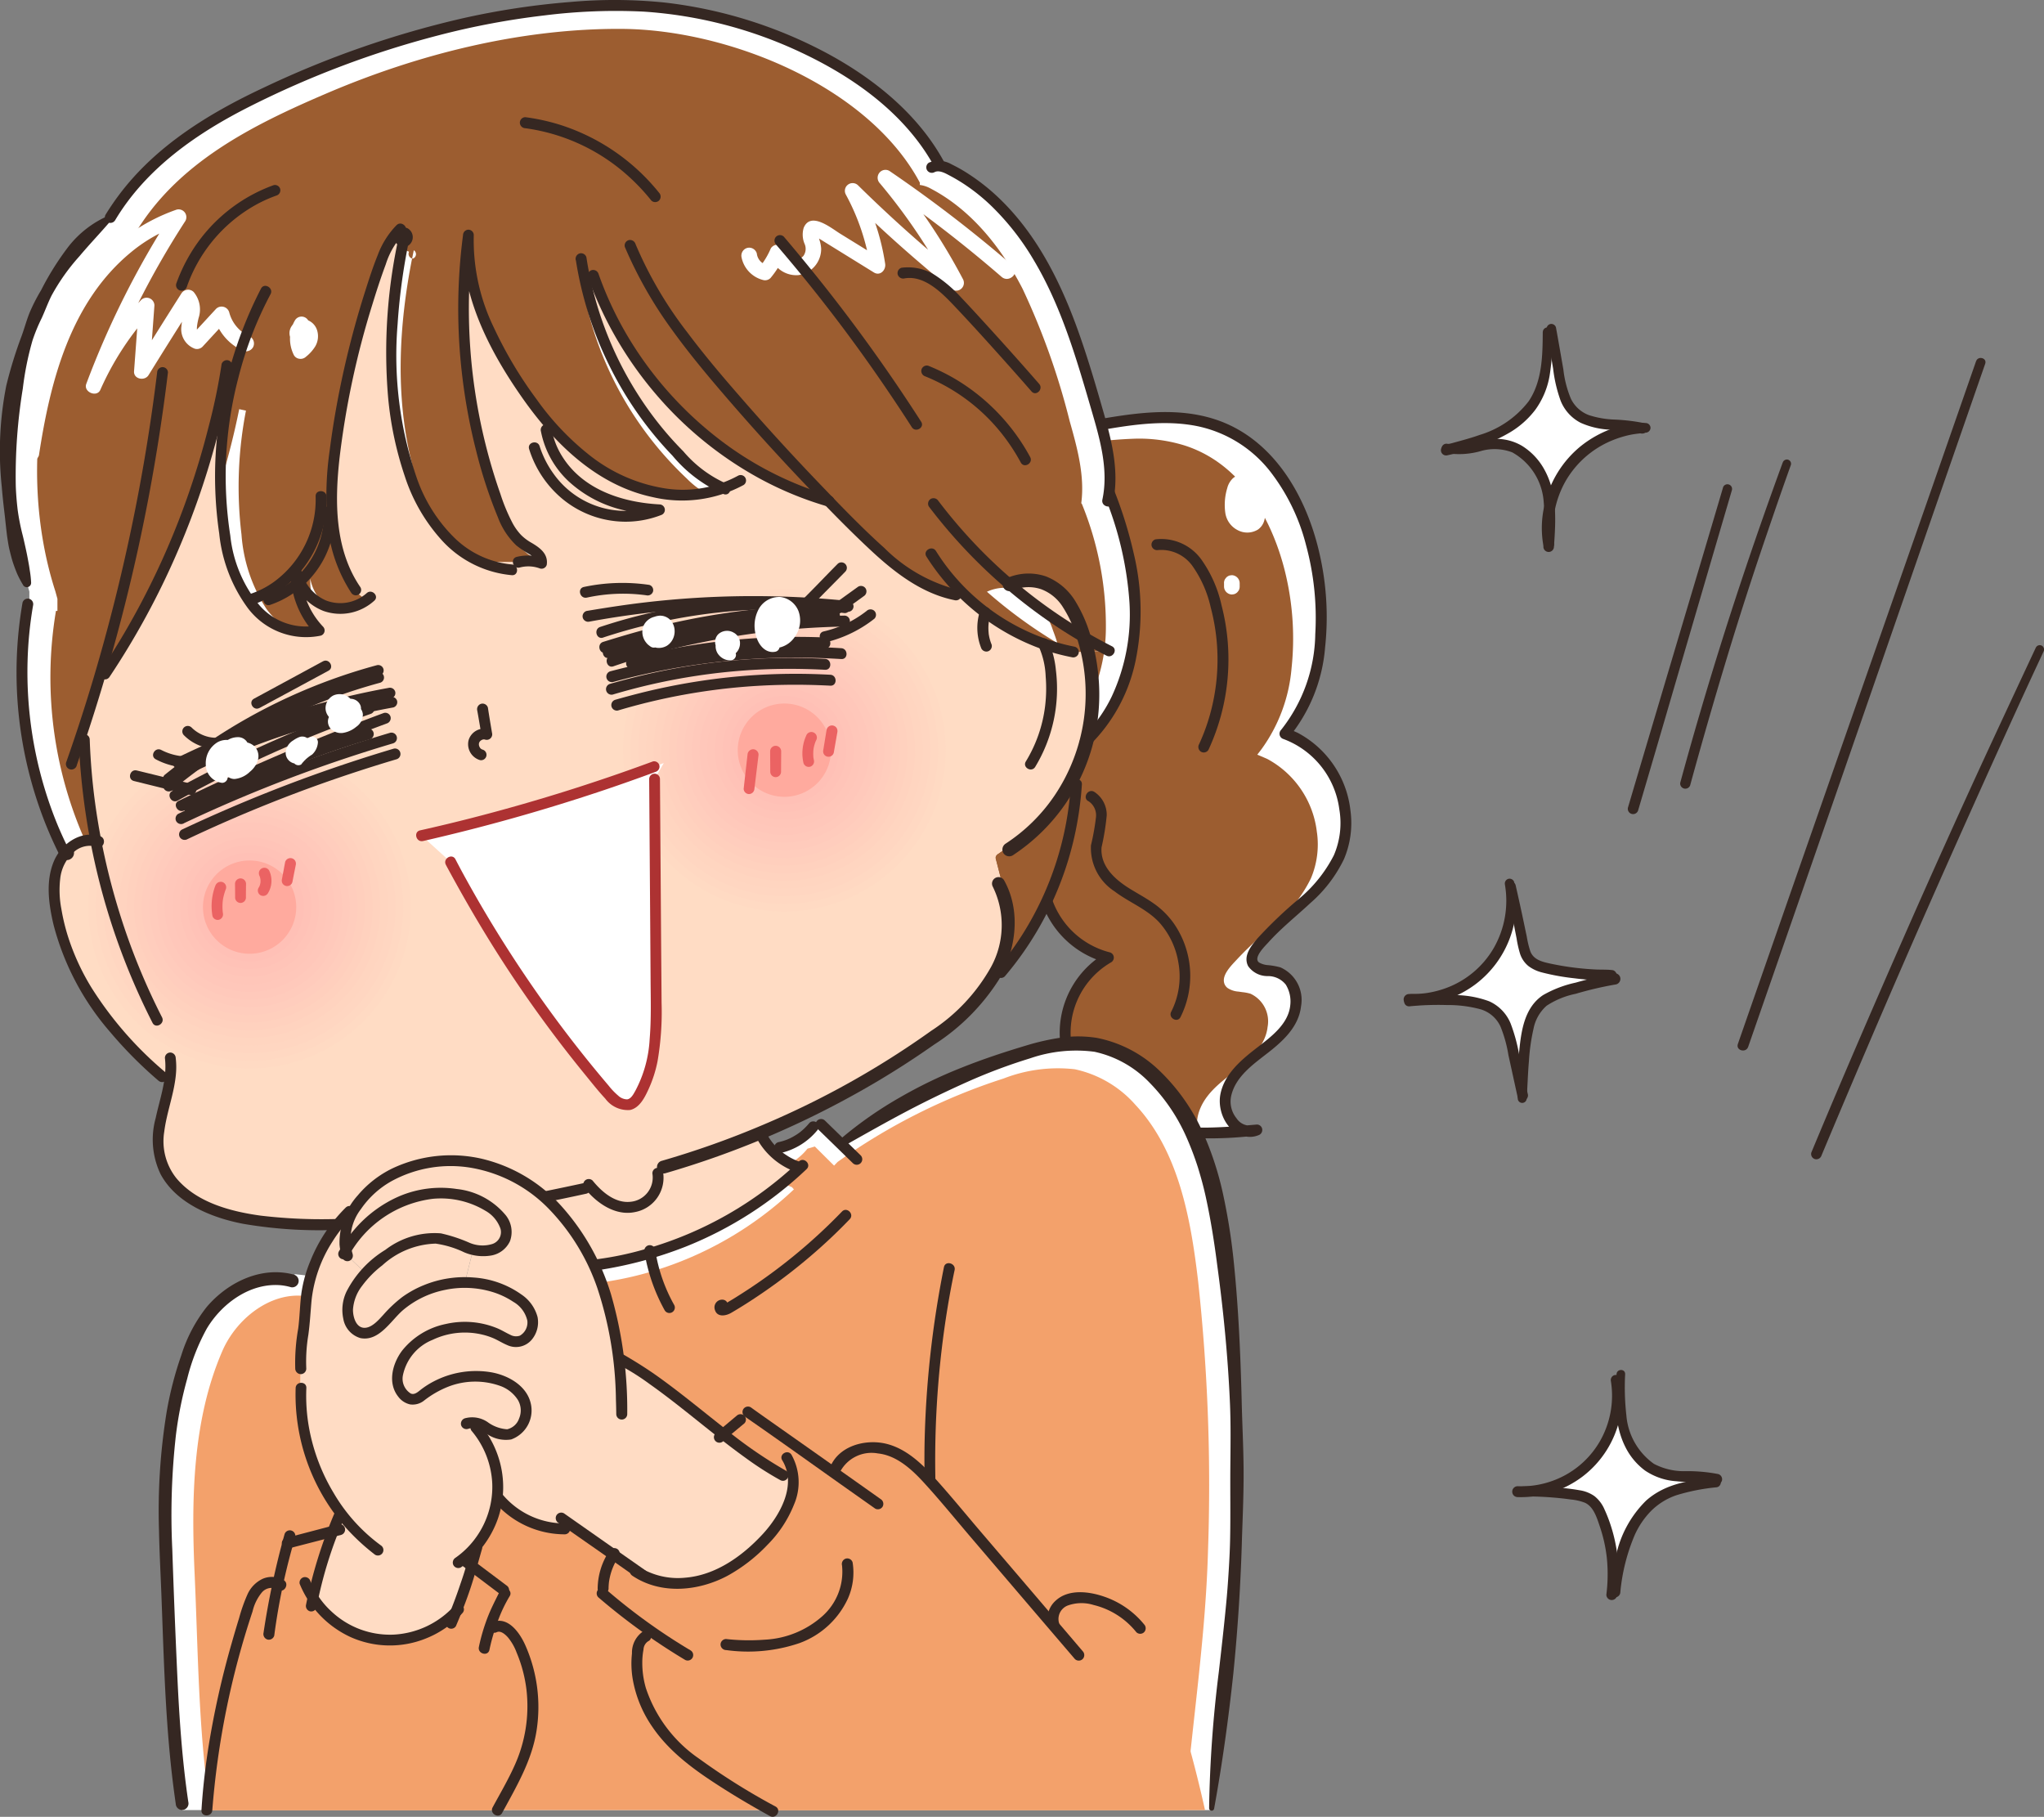
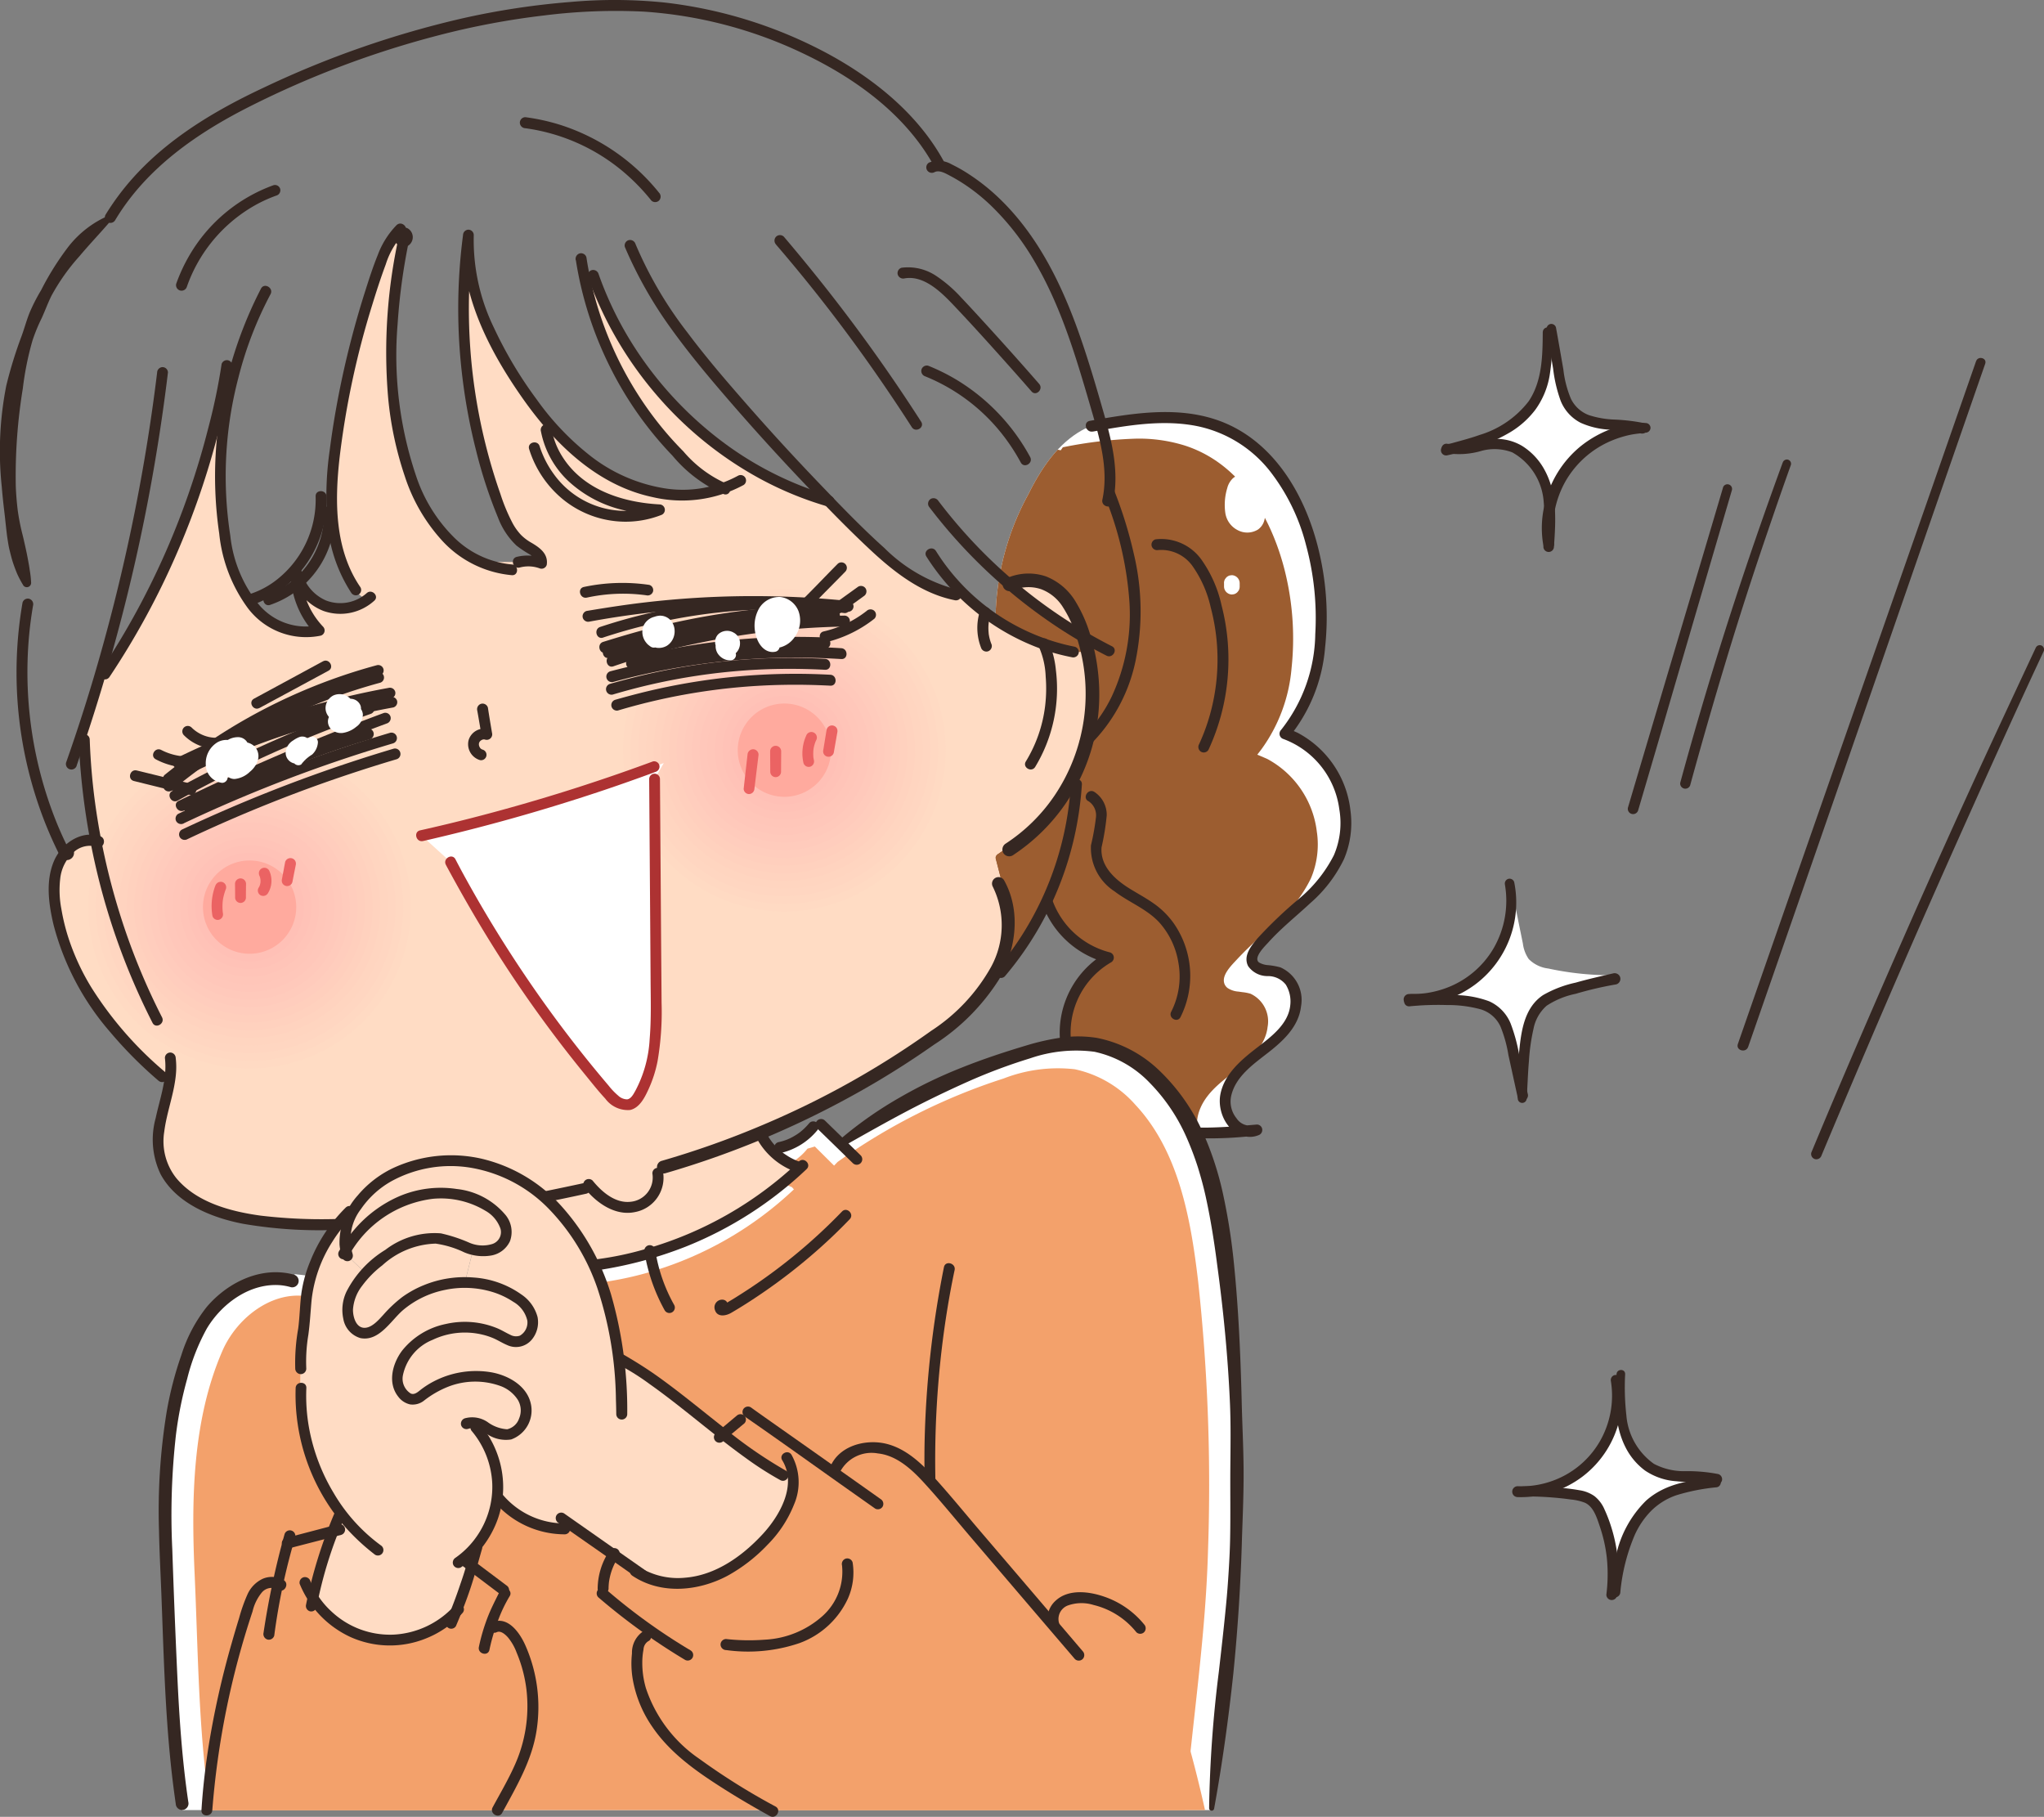
<svg xmlns="http://www.w3.org/2000/svg" id="グループ_72002" data-name="グループ 72002" width="198.039" height="176" viewBox="0 0 198.039 176">
  <rect x="0" y="0" width="198.039" height="176" fill="#808080" stroke="none" />
  <defs>
    <clipPath id="clip-path">
      <path id="パス_166513" data-name="パス 166513" d="M292.334,119.495l-.2.29-.341-.065c-2.165,1.088-3.923,3.11-5.532,6.365a25.728,25.728,0,0,0-2.334,18.985c.437,2.042,1,4.1,1.549,6.082.3,1.073.6,2.183.884,3.281a41.841,41.841,0,0,1,1.488,9.023l.018.237-.189.16a.194.194,0,0,0-.005.1,7.839,7.839,0,0,0,.169.848l.016.067s0,.259,0,.313l.115.08.054.161a8.564,8.564,0,0,0,4.956,5.26l.867.334-.744.557a8.467,8.467,0,0,0-2.944,9.125c.911,2.825,3.839,6.156,9.329,7.036a23.134,23.134,0,0,0,3.683.269c1.435,0,2.866-.1,4.076-.2l.067-.005.11.021a1.837,1.837,0,0,0,.309.026,1.613,1.613,0,0,0,.613-.118.384.384,0,0,0,.066-.035.077.077,0,0,0-.01-.018l-1.017.086-.081-.019a2.4,2.4,0,0,1-1.277-.862,3.077,3.077,0,0,1-.591-2.7c.464-1.848,2.014-3.043,3.382-4.1.164-.127.327-.252.485-.376,1.306-1.028,2.668-2.312,2.866-4.044a2.951,2.951,0,0,0-1.655-3.228,4.445,4.445,0,0,0-.789-.153l-.386-.055a2.171,2.171,0,0,1-1.032-.337.908.908,0,0,1-.375-.664c-.057-.647.535-1.334,1.094-1.927l.117-.126a32.841,32.841,0,0,1,2.716-2.594c.447-.4.91-.8,1.351-1.216a12.894,12.894,0,0,0,3.159-4.111,8.427,8.427,0,0,0,.588-4.407,9.248,9.248,0,0,0-4.812-7.149c-.1-.046-.2-.088-.3-.129l-.674-.285.4-.527a15.588,15.588,0,0,0,2.917-7.862,27.11,27.11,0,0,0-.54-8.95c-.7-3.071-3.054-10.449-9.833-12.618a14.958,14.958,0,0,0-4.612-.66,41.759,41.759,0,0,0-7.176.838" transform="translate(-283.093 -118.657)" fill="none" />
    </clipPath>
    <clipPath id="clip-path-2">
      <rect id="長方形_48797" data-name="長方形 48797" width="198.039" height="176" fill="none" />
    </clipPath>
    <clipPath id="clip-path-3">
      <path id="パス_166519" data-name="パス 166519" d="M129.84,297.647A62.318,62.318,0,0,0,112.855,306l-.358.368q-.987-.956-1.973-1.918l-.753.215a5.835,5.835,0,0,1-3.248,2.017l-.787.218a6.258,6.258,0,0,0,2.437,1.612l.215.228a36.382,36.382,0,0,1-14.418,8.182,35.437,35.437,0,0,1-4.941,1.081l-.051-.337a30.68,30.68,0,0,0-10.612,1.97c-.239.089-.474.181-.709.276-2.536,1.029-5.146,2.43-7.842,1.977a16.3,16.3,0,0,1-3.493-1.261,22.792,22.792,0,0,0-6.805-1.68c-.055.222-.106.447-.157.668l-.027-.007c-3.776-1.084-7.8,1.734-9.392,5.333-3.063,6.938-3.166,14.868-2.822,22.317.355,7.709.379,15.328,1.5,22.972v.634h99.74V370.7c.753-8.55,2.106-17.1,2.355-25.63a184.528,184.528,0,0,0-1-27.1c-.757-6.342-2-13.069-6.414-17.687a11.492,11.492,0,0,0-6.2-3.561,9.763,9.763,0,0,0-1.667-.138,18.919,18.919,0,0,0-5.592,1.058" transform="translate(-46.982 -296.589)" fill="none" />
    </clipPath>
    <clipPath id="clip-path-5">
-       <path id="パス_166535" data-name="パス 166535" d="M99.3,57.633a4.451,4.451,0,0,1,4.19.286,7.36,7.36,0,0,1,2.557,3.567c.164.414.314.836.446,1.261A48.8,48.8,0,0,1,99.3,57.633M31.778,8.006c-7.482,3.128-15.284,6.886-19.614,14.1C2.76,28.727-.027,45.1,4.118,57.588l.209.745v1.209h-.15a39.128,39.128,0,0,0,3.49,23.971.915.915,0,0,0,.108.178,3.14,3.14,0,0,1,2.992-1.223,65.243,65.243,0,0,1-1.125-9.8l-.39-.129q1.05-3.14,1.982-6.318l.411.119A76.731,76.731,0,0,0,22.9,39.444l.69.143a38.761,38.761,0,0,0-.457,12.348,15.362,15.362,0,0,0,2.546,7.4c1.574,2.093,4.267,3.456,6.74,2.766a8.155,8.155,0,0,1-2.261-5.785,4.6,4.6,0,0,0,2.905,3.427A4.358,4.358,0,0,0,37,59.155c-.376-.285-.752-.575-1.125-.864l.084-.112C33.2,54.2,33.359,48.845,34.035,44a88.1,88.1,0,0,1,4.1-16.911,10.588,10.588,0,0,1,1.769-3.483l.341.15a.479.479,0,0,0,.317.676c.056-.275.111-.55.171-.825a.461.461,0,0,1-.07.822.319.319,0,0,1-.1,0c-1.355,6.7-1.727,13.71-.042,20.317a19.43,19.43,0,0,0,3.536,7.576,11.233,11.233,0,0,0,4.068,3.166l3.577-.007a3.7,3.7,0,0,1,2.247.118c.153-.825-.839-1.292-1.54-1.717a7.212,7.212,0,0,1-2.567-3.828A54.7,54.7,0,0,1,46.859,23.8c-.258,4.9,1.881,9.613,4.49,13.72,2.418,3.811,5.382,7.4,9.258,9.565a13.6,13.6,0,0,0,10.979,1.247,9.378,9.378,0,0,1-2.954-1.971A34.473,34.473,0,0,1,58.114,27.849a.919.919,0,0,1,.561-.077.855.855,0,0,1,.366.164s0,0,0,0A35.084,35.084,0,0,0,81.8,49.574Q83.285,51.1,84.8,52.6c2.62,2.584,5.49,5.2,9.008,6l.2-.906a21.491,21.491,0,0,0,2.936,2.668,20.716,20.716,0,0,0,8.534,3.821l.039-.011a.318.318,0,0,0,.2.042l1.16-.052c-.1-.477-.233-.951-.38-1.417q1.2.7,2.435,1.327c-.686.031-1.369.059-2.055.09a18.545,18.545,0,0,1-.1,8.6,16.708,16.708,0,0,0,4.684-11.383,31.4,31.4,0,0,0-2.469-12.536l-.049-.007c.38-2.72-.4-5.517-1.174-8.175a70.448,70.448,0,0,0-4.814-13.2c-2.17-4.138-5.277-7.893-9.359-9.979a3.178,3.178,0,0,0-1.149-.38l.011-.223C87.226,7.305,72.966,1.631,62.022,1.558h-.389A78.8,78.8,0,0,0,31.778,8.006" transform="translate(-2.251 -1.557)" fill="none" />
-     </clipPath>
+       </clipPath>
    <clipPath id="clip-path-6">
      <path id="パス_166537" data-name="パス 166537" d="M46.807,69.743a88.1,88.1,0,0,0-4.1,16.911c-.676,4.845-.836,10.2,1.923,14.18l-.084.112c.373.289.749.578,1.125.864a4.358,4.358,0,0,1-3.932.589A4.6,4.6,0,0,1,38.83,98.97a8.155,8.155,0,0,0,2.261,5.785c-2.473.69-5.166-.672-6.74-2.766a15.363,15.363,0,0,1-2.546-7.4,38.761,38.761,0,0,1,.457-12.348l-.69-.143a76.731,76.731,0,0,1-11.257,26.894l-.411-.119q-.93,3.177-1.982,6.318l.39.129a65.243,65.243,0,0,0,1.125,9.8,3.14,3.14,0,0,0-2.992,1.223,3.881,3.881,0,0,0-.453.686,7.546,7.546,0,0,0-.442,4.556c1,6.593,5.378,12.139,10.335,16.406l.752.09c-.31,2.483-1.522,4.957-1.055,7.426.7,3.7,4.741,5.545,8.322,6.224,9.293,1.756,23.664-.912,32.909-2.926l.386-.379a5.205,5.205,0,0,0,3.727,2.212c1.7.049,3.427-1.644,2.957-3.33l.5-.558A87.609,87.609,0,0,0,99.5,144.92a21.955,21.955,0,0,0,6.806-6.493c.118-.2.233-.4.341-.613a9.812,9.812,0,0,0,.9-6.959l.1-.028q-.5-1.938-1-3.873a.533.533,0,0,1-.025-.275.556.556,0,0,1,.254-.289l2.428-1.707.142.178a17.926,17.926,0,0,0,5.044-6.674,17.078,17.078,0,0,0,.69-1.846c.094-.306.181-.613.254-.923a18.545,18.545,0,0,0,.1-8.6l-1.16.052a.318.318,0,0,1-.2-.042l-.039.011a20.716,20.716,0,0,1-8.534-3.821,21.493,21.493,0,0,1-2.936-2.668l-.2.906c-3.518-.8-6.388-3.417-9.008-6q-1.52-1.5-3.009-3.027A35.084,35.084,0,0,1,67.713,70.589s0,0,0,0a.855.855,0,0,0-.366-.164.919.919,0,0,0-.561.077A34.472,34.472,0,0,0,77.3,89.015a9.378,9.378,0,0,0,2.954,1.971A13.6,13.6,0,0,1,69.276,89.74c-3.877-2.167-6.841-5.754-9.258-9.565-2.609-4.107-4.747-8.816-4.49-13.72a54.7,54.7,0,0,0,2.985,26.256,7.212,7.212,0,0,0,2.567,3.828c.7.425,1.693.891,1.54,1.717a3.7,3.7,0,0,0-2.247-.118l-3.577.007a11.233,11.233,0,0,1-4.068-3.166A19.43,19.43,0,0,1,49.192,87.4c-1.686-6.608-1.313-13.619.042-20.317a.479.479,0,0,1-.317-.676l-.341-.15a10.588,10.588,0,0,0-1.769,3.483" transform="translate(-15.401 -66.26)" fill="none" />
    </clipPath>
  </defs>
  <g id="グループ_71963" data-name="グループ 71963" transform="translate(96.473 40.436)">
    <g id="グループ_71962" data-name="グループ 71962" clip-path="url(#clip-path)">
      <path id="パス_166509" data-name="パス 166509" d="M316.955,156.837a9.248,9.248,0,0,0-4.812-7.149c-.1-.046-.2-.088-.3-.129l-.674-.285.405-.527a15.585,15.585,0,0,0,2.917-7.861,27.092,27.092,0,0,0-.54-8.95c-.7-3.071-3.054-10.448-9.833-12.618a14.951,14.951,0,0,0-4.612-.66,41.726,41.726,0,0,0-7.177.838l-.2.29-.341-.065c-2.165,1.087-3.923,3.11-5.532,6.364a25.729,25.729,0,0,0-2.334,18.986c.437,2.042,1,4.1,1.549,6.082.3,1.073.6,2.183.884,3.281a41.812,41.812,0,0,1,1.488,9.022l.018.237-.189.16a.2.2,0,0,0-.005.1,7.762,7.762,0,0,0,.168.847l.017.067s0,.259,0,.313l.115.08.054.161a8.565,8.565,0,0,0,4.956,5.26l.867.334-.744.557a8.467,8.467,0,0,0-2.944,9.125c.911,2.825,3.839,6.156,9.329,7.036a23.14,23.14,0,0,0,3.683.269c1.435,0,2.866-.1,4.076-.2l.067-.005.111.021a1.833,1.833,0,0,0,.308.026,1.615,1.615,0,0,0,.614-.118.343.343,0,0,0,.066-.035.079.079,0,0,0-.009-.018l-1.018.086-.081-.02a2.4,2.4,0,0,1-1.277-.862,3.076,3.076,0,0,1-.591-2.7c.464-1.848,2.014-3.042,3.382-4.1.164-.127.327-.252.485-.377,1.306-1.028,2.668-2.312,2.866-4.044a2.95,2.95,0,0,0-1.654-3.228,4.444,4.444,0,0,0-.789-.153l-.385-.054a2.178,2.178,0,0,1-1.033-.338.907.907,0,0,1-.375-.663c-.057-.647.534-1.335,1.093-1.927.046-.049.087-.092.117-.126a32.783,32.783,0,0,1,2.716-2.593c.447-.4.911-.8,1.351-1.216a12.9,12.9,0,0,0,3.159-4.111,8.431,8.431,0,0,0,.588-4.407" transform="translate(-283.093 -118.657)" fill="#fff" />
      <path id="パス_166510" data-name="パス 166510" d="M308.919,162.863a9.247,9.247,0,0,0-4.813-7.149c-.1-.046-.2-.088-.295-.129l-.674-.285.405-.527a15.586,15.586,0,0,0,2.917-7.861,27.092,27.092,0,0,0-.54-8.95c-.7-3.071-3.054-10.449-9.833-12.618a14.951,14.951,0,0,0-4.612-.66,41.76,41.76,0,0,0-7.177.838l-.2.29-.341-.065c-2.165,1.087-3.923,3.11-5.532,6.364A25.729,25.729,0,0,0,275.89,151.1c.437,2.042,1,4.1,1.549,6.081.3,1.073.6,2.183.884,3.282a41.814,41.814,0,0,1,1.488,9.022l.018.237-.189.16a.2.2,0,0,0-.005.1,7.76,7.76,0,0,0,.168.847l.017.067s0,.26,0,.314l.115.08.054.161a8.565,8.565,0,0,0,4.956,5.26l.867.334-.744.557a8.467,8.467,0,0,0-2.944,9.125c.911,2.825,3.839,6.156,9.329,7.036a23.135,23.135,0,0,0,3.683.269c1.435,0,2.866-.1,4.076-.2l.067-.005.111.021a1.83,1.83,0,0,0,.308.026,1.614,1.614,0,0,0,.614-.118.343.343,0,0,0,.066-.035.1.1,0,0,0-.009-.018l-1.018.086-.081-.02a2.4,2.4,0,0,1-1.277-.862,3.076,3.076,0,0,1-.592-2.7c.464-1.848,2.014-3.043,3.383-4.1.164-.127.327-.252.485-.377,1.306-1.028,2.668-2.312,2.866-4.044a2.95,2.95,0,0,0-1.654-3.228,4.442,4.442,0,0,0-.789-.153l-.385-.054a2.174,2.174,0,0,1-1.033-.338.907.907,0,0,1-.374-.664c-.057-.647.534-1.335,1.093-1.927.046-.049.087-.092.117-.126a32.738,32.738,0,0,1,2.716-2.593c.447-.4.911-.8,1.351-1.217a12.893,12.893,0,0,0,3.159-4.111,8.431,8.431,0,0,0,.588-4.407" transform="translate(-277.795 -122.629)" fill="#9c5d30" />
      <path id="パス_166511" data-name="パス 166511" d="M349.866,133.341a12.967,12.967,0,0,1,.464,1.641,14.665,14.665,0,0,1,.244,1.483,4.025,4.025,0,0,1,.04.727c.01-.126-.008.032-.017.065-.033.126.05-.1-.017.042s.015-.046.034-.036a.764.764,0,0,1-.066.067l.082-.061-.119.07c.006-.022.18-.053.052-.027-.213.043.145.01-.079.017-.033,0-.066,0-.1,0-.143,0,.05-.006.054.012-.007-.036-.282-.025-.3-.079,0-.005.174.091.041.015-.03-.017-.061-.032-.091-.05s-.115-.056-.13-.086c0,0,.135.129.036.021-.021-.024-.048-.05-.072-.073-.119-.11.066.14,0-.006-.017-.035-.043-.075-.062-.108-.1-.18.025.113-.035-.081a2.583,2.583,0,0,1-.086-.347c.025.148,0-.1-.006-.156,0-.123,0-.246.008-.368,0-.049.008-.1.013-.149s.011-.1.017-.149c-.01.068-.01.074,0,.018.04-.221.07-.444.122-.662.018-.078.045-.153.066-.229.049-.179-.082.12.015-.035.027-.043.127-.172,0-.033.011-.012.063-.079.074-.077l-.073.058q.089-.048,0,0c-.064.013-.138.012-.2.023-.015,0-.143-.089.017.011.192.12-.035-.04.043.035.034.033.065.069.1.1s.066.109-.014-.023c.029.048.063.093.091.142a1.259,1.259,0,0,0,.065.124c.024.051.017.033-.021-.053.01.026.02.053.028.079.018.066.1.231.076.3.023-.069-.01-.128-.006-.034,0,.066.008.133.007.2,0,.048,0,.095-.006.142,0,.159.038-.144,0,.023-.022.092-.041.184-.071.274,0,.012-.077.175-.023.067s-.052.092-.062.11-.04.063-.06.1c-.09.152.105-.1-.017.024a2.24,2.24,0,0,1-.248.231l.744-.2a.877.877,0,0,1-.1-.026q.152.071.04.016c-.175-.115.029.064-.052-.032a.927.927,0,0,1-.071-.076q.1.131.027.029a1.038,1.038,0,0,1-.052-.091q-.054-.114.014.038a.7.7,0,0,1-.052-.2c.014.117.018.133.013.048,0-.034,0-.069,0-.1-.019.118-.02.135,0,.051a.814.814,0,0,1,.03-.1q-.068.154-.012.042a.853.853,0,0,1,.057-.088.767.767,0,0,0-.274-1.045.787.787,0,0,0-1.045.274A1.794,1.794,0,0,0,349,137.2a1.764,1.764,0,0,0,.936.687c.567.159.973-.254,1.277-.673a2.7,2.7,0,0,0-.71-3.782,1.31,1.31,0,0,0-1.5.153,1.976,1.976,0,0,0-.562.969,5.576,5.576,0,0,0-.189,2.362,2.233,2.233,0,0,0,1.2,1.7,1.974,1.974,0,0,0,1.981-.065c.912-.677.7-1.819.558-2.8a19.63,19.63,0,0,0-.656-2.821.764.764,0,1,0-1.473.406" transform="translate(-326.011 -127.697)" fill="#fff" />
      <path id="パス_166512" data-name="パス 166512" d="M348,164.279q0,.171,0,.342a.782.782,0,0,0,.761.761l.2-.027a.759.759,0,0,0,.336-.2l.119-.154a.757.757,0,0,0,.1-.384q0-.171,0-.342a.785.785,0,0,0-.763-.764l-.2.027a.765.765,0,0,0-.337.2l-.119.154a.759.759,0,0,0-.1.385" transform="translate(-325.879 -148.228)" fill="#fff" />
    </g>
  </g>
  <g id="グループ_71965" data-name="グループ 71965">
    <g id="グループ_71964" data-name="グループ 71964" clip-path="url(#clip-path-2)">
      <path id="パス_166514" data-name="パス 166514" d="M300.351,119.042c3.343-.595,6.852-1.215,10.229-.508a12.094,12.094,0,0,1,6.9,4.283,19.417,19.417,0,0,1,3.546,7.238,26.921,26.921,0,0,1,.89,8.6,15.28,15.28,0,0,1-3.315,9.286.534.534,0,0,0,.233.882,8.419,8.419,0,0,1,5.41,6.8,7.888,7.888,0,0,1-.528,4.461,13.376,13.376,0,0,1-3.383,4.219,42.463,42.463,0,0,0-4,3.813c-.618.732-1.427,1.694-.925,2.7a2.274,2.274,0,0,0,1.91.972,2.2,2.2,0,0,1,1.74.826,3.112,3.112,0,0,1,.432,2.024c-.19,1.807-1.873,3.046-3.2,4.07-1.514,1.169-3.177,2.54-3.565,4.524-.324,1.659.644,3.768,2.444,4.093a2.191,2.191,0,0,0,1.23-.118.536.536,0,0,0,.379-.58.523.523,0,0,0-.519-.459c-4.525.391-9.465.811-13.53-1.626a9.679,9.679,0,0,1-3.854-4.114,7.869,7.869,0,0,1,3.27-9.979.529.529,0,0,0-.125-.958,8.025,8.025,0,0,1-5.982-6.745.527.527,0,0,0-.645-.366.539.539,0,0,0-.366.645,9.035,9.035,0,0,0,6.714,7.476l-.125-.958a8.949,8.949,0,0,0-4.085,10.315c1.358,4.211,5.56,6.714,9.735,7.383a36.781,36.781,0,0,0,8.993-.018q-.07-.519-.14-1.039a1.562,1.562,0,0,1-1.834-.623,2.565,2.565,0,0,1-.493-2.259c.473-1.885,2.251-3.065,3.688-4.2s2.841-2.489,3.057-4.388a3.447,3.447,0,0,0-2-3.771,6.94,6.94,0,0,0-1.147-.211,2.076,2.076,0,0,1-.916-.258c-.618-.459.6-1.62.911-1.965,1.235-1.373,2.69-2.52,4.036-3.778a13.253,13.253,0,0,0,3.28-4.282,8.947,8.947,0,0,0,.626-4.674,9.727,9.727,0,0,0-5.1-7.546,8.273,8.273,0,0,0-1.11-.437l.233.882a15.736,15.736,0,0,0,3.518-8.728,27.448,27.448,0,0,0-.549-9.121c-1.259-5.536-4.475-11.168-10.175-12.992-3.917-1.253-8.125-.532-12.074.169-.677.12-.39,1.152.285,1.032" transform="translate(-194.482 -77.232)" fill="#352722" />
      <path id="パス_166515" data-name="パス 166515" d="M308.952,225.83a1.638,1.638,0,0,1,.722,1.567,23.205,23.205,0,0,1-.483,2.7,4.993,4.993,0,0,0,2.278,4.464c1.422,1.085,3.163,1.714,4.383,3.061a7.7,7.7,0,0,1,1.813,3.872,7.539,7.539,0,0,1-.7,4.73c-.311.593.588,1.12.9.525a8.915,8.915,0,0,0-.648-9.079,8.01,8.01,0,0,0-1.706-1.758c-.8-.6-1.684-1.066-2.533-1.589-1.434-.884-2.909-2.181-2.761-4.027a23.873,23.873,0,0,0,.5-3.084,2.654,2.654,0,0,0-1.228-2.3c-.609-.326-1.154.615-.54.924" transform="translate(-203.489 -148.217)" fill="#352722" />
      <path id="パス_166516" data-name="パス 166516" d="M328.054,154.254a3.717,3.717,0,0,1,3.363,1.644,11.191,11.191,0,0,1,1.7,3.91,19.735,19.735,0,0,1,.34,8.6,19.3,19.3,0,0,1-1.469,4.662.544.544,0,0,0,.19.724.533.533,0,0,0,.724-.19,20.817,20.817,0,0,0,1.267-13.987A12.2,12.2,0,0,0,332.3,155.3a4.79,4.79,0,0,0-4.528-2.083.539.539,0,0,0-.374.658.548.548,0,0,0,.658.374" transform="translate(-215.814 -100.971)" fill="#352722" />
    </g>
  </g>
  <g id="グループ_71967" data-name="グループ 71967" transform="translate(16.011 101.072)">
    <g id="グループ_71966" data-name="グループ 71966" clip-path="url(#clip-path-3)">
      <path id="パス_166517" data-name="パス 166517" d="M112.5,306.372l.358-.368a62.308,62.308,0,0,1,16.985-8.356,15.615,15.615,0,0,1,7.259-.92,11.5,11.5,0,0,1,6.2,3.561c4.41,4.618,5.657,11.345,6.414,17.687a184.525,184.525,0,0,1,1,27.1c-.249,8.533-1.6,17.08-2.355,25.63v.164H48.622v-.634c-1.125-7.644-1.148-15.264-1.5-22.972-.344-7.45-.242-15.38,2.822-22.318,1.588-3.6,5.616-6.417,9.392-5.333l.027.007c.051-.222.1-.446.157-.668a22.782,22.782,0,0,1,6.805,1.68,16.3,16.3,0,0,0,3.493,1.261c2.7.453,5.306-.947,7.841-1.977.235-.1.47-.187.709-.276a30.687,30.687,0,0,1,10.612-1.97l.051.337a35.472,35.472,0,0,0,4.941-1.08,36.38,36.38,0,0,0,14.418-8.182l-.215-.228a6.254,6.254,0,0,1-2.437-1.612l.787-.218a5.836,5.836,0,0,0,3.248-2.017l.753-.215q.987.961,1.973,1.919" transform="translate(-46.983 -296.589)" fill="#fff" />
      <path id="パス_166518" data-name="パス 166518" d="M117.043,313.026l.339-.356a58.553,58.553,0,0,1,16.1-8.089,14.51,14.51,0,0,1,6.879-.89,10.842,10.842,0,0,1,5.877,3.447c4.179,4.47,5.361,10.982,6.078,17.121a182.437,182.437,0,0,1,.949,26.233c-.236,8.26-1.518,16.534-2.231,24.811v.158H56.511v-.613c-1.066-7.4-1.088-14.776-1.424-22.238-.326-7.211-.229-14.888,2.674-21.6,1.5-3.484,5.322-6.212,8.9-5.163l.026.007c.048-.215.1-.432.149-.647a21.222,21.222,0,0,1,6.449,1.627,15.233,15.233,0,0,0,3.31,1.22c2.554.439,5.028-.917,7.431-1.913.223-.092.446-.182.672-.267a28.535,28.535,0,0,1,10.056-1.907l.048.327a33.052,33.052,0,0,0,4.683-1.046,34.3,34.3,0,0,0,13.664-7.92l-.2-.221a5.916,5.916,0,0,1-2.309-1.56l.746-.211a5.516,5.516,0,0,0,3.078-1.953l.714-.208q.935.93,1.87,1.857" transform="translate(-52.24 -301.182)" fill="#f3a16b" />
    </g>
  </g>
  <g id="グループ_71969" data-name="グループ 71969">
    <g id="グループ_71968" data-name="グループ 71968" clip-path="url(#clip-path-2)">
      <path id="パス_166520" data-name="パス 166520" d="M164.237,316.858l.508-.034a6.088,6.088,0,0,0,1.016,1.441,6.254,6.254,0,0,0,2.437,1.612l.215.228a36.38,36.38,0,0,1-14.418,8.182,35.49,35.49,0,0,1-4.941,1.08L149,329.03A30.686,30.686,0,0,0,138.388,331a3.412,3.412,0,0,1-.3-2.225,26.3,26.3,0,0,1,1.7-6.662,10.353,10.353,0,0,1,2.968-4.427,12.279,12.279,0,0,1,4.911-1.963q4.013-.925,8.087-1.581a12.651,12.651,0,0,1,5.057-.1,4.809,4.809,0,0,1,3.428,2.811" transform="translate(-90.995 -206.879)" fill="#ffdcc4" />
      <path id="パス_166521" data-name="パス 166521" d="M214.926,321.87a6.961,6.961,0,0,0,3.774,3.292.53.53,0,0,0,.648-.368.541.541,0,0,0-.368-.648,4.075,4.075,0,0,1-.46-.195q-.25-.121-.489-.265c-.159-.1-.314-.2-.464-.307,0,0-.131-.1-.063-.045l-.1-.083q-.113-.092-.222-.189a5.217,5.217,0,0,1-1.329-1.732.535.535,0,0,0-.924.54" transform="translate(-141.638 -211.654)" fill="#352722" />
      <path id="パス_166522" data-name="パス 166522" d="M168.71,340.415a39.058,39.058,0,0,0,8.535-2.291,36.733,36.733,0,0,0,11.69-7.5c.491-.467-.253-1.21-.743-.743a35.835,35.835,0,0,1-14.85,8.478,30.723,30.723,0,0,1-4.773,1,.533.533,0,1,0,.142,1.051" transform="translate(-110.786 -217.368)" fill="#352722" />
      <path id="パス_166523" data-name="パス 166523" d="M220.8,321.818a6.477,6.477,0,0,0,3.475-2.163.536.536,0,0,0,0-.74.529.529,0,0,0-.74,0,6,6,0,0,1-.646.673c-.058.052-.117.1-.178.152l-.1.081c.044-.034.005,0-.017.012-.133.1-.268.191-.408.277s-.268.159-.407.23q-.1.054-.21.1l-.094.043c-.083.038.009,0-.041.018a5.042,5.042,0,0,1-.917.28.539.539,0,0,0-.374.658.546.546,0,0,0,.658.374" transform="translate(-145.11 -210.135)" fill="#352722" />
      <path id="パス_166524" data-name="パス 166524" d="M232.038,319.019l3.453,3.361a.535.535,0,0,0,.757-.757l-3.453-3.362a.535.535,0,1,0-.757.757" transform="translate(-152.862 -209.703)" fill="#352722" />
      <path id="パス_166525" data-name="パス 166525" d="M183.209,354.64a17.4,17.4,0,0,0,1.959,5.632.528.528,0,0,0,.912-.533,15.663,15.663,0,0,1-1.839-5.384.538.538,0,0,0-.658-.374.548.548,0,0,0-.374.658" transform="translate(-120.768 -233.34)" fill="#352722" />
      <path id="パス_166526" data-name="パス 166526" d="M204.06,352.64a.746.746,0,0,0-.869.977c.226.735,1.062.582,1.573.285,1.015-.591,2.006-1.227,2.976-1.89a54.737,54.737,0,0,0,5.62-4.394q1.5-1.338,2.891-2.787c.471-.49-.273-1.236-.747-.747a53.389,53.389,0,0,1-8.907,7.425q-.694.459-1.4.9-.333.206-.67.407c-.125.075-.249.151-.376.222a.73.73,0,0,0-.12.063c-.069.06-.028-.008-.008.008l.19.19q-.077-.113.008.076a.376.376,0,0,1-.052.164l-.235.137-.156,0c.655.212.946-.836.285-1.032" transform="translate(-133.925 -226.721)" fill="#352722" />
      <path id="パス_166527" data-name="パス 166527" d="M239.323,304.372a37.776,37.776,0,0,1,5.478-3.811,45.144,45.144,0,0,1,6.016-2.909c2.071-.831,4.182-1.527,6.321-2.167a22.953,22.953,0,0,1,3.32-.748,11.635,11.635,0,0,1,3.494.024A12.092,12.092,0,0,1,270.075,298a19.175,19.175,0,0,1,3.987,5.577,30.261,30.261,0,0,1,2.132,6.432,58.923,58.923,0,0,1,1.029,6.607c.447,4.409.638,8.832.749,13.248.049,2.208.169,4.415.187,6.624s-.077,4.417-.153,6.622c-.12,4.423-.4,8.845-.842,13.234-.469,4.389-1.072,8.741-1.861,13.084a.245.245,0,0,1-.485-.043,118.864,118.864,0,0,1,.939-13.193c.25-2.184.5-4.365.707-6.549.107-1.092.187-2.185.254-3.279s.123-2.185.139-3.284c.04-2.2,0-4.394.017-6.59s.058-4.393-.047-6.586c-.2-4.387-.628-8.758-1.219-13.1-.277-2.17-.614-4.323-1.069-6.432-.222-1.057-.505-2.094-.822-3.117a29.161,29.161,0,0,0-1.142-2.984,17.732,17.732,0,0,0-3.543-5.191,10.454,10.454,0,0,0-5.321-2.975,13.63,13.63,0,0,0-6.209.627,53.176,53.176,0,0,0-6.11,2.29c-1.986.89-3.945,1.833-5.87,2.847s-3.822,2.086-5.735,3.166h0a.407.407,0,0,1-.462-.666" transform="translate(-157.67 -194.217)" fill="#352722" />
      <path id="パス_166528" data-name="パス 166528" d="M264.718,359.463a96.793,96.793,0,0,0-1.877,17.072q-.042,2.429.048,4.858c.024.665,1.059.669,1.037,0a92,92,0,0,1,.971-16.918c.241-1.583.52-3.16.854-4.726.143-.674-.9-.959-1.032-.285" transform="translate(-173.261 -236.711)" fill="#352722" />
      <path id="パス_166529" data-name="パス 166529" d="M58.3,361.9c-3.176-.884-6.463.716-8.508,3.135a14.448,14.448,0,0,0-2.442,4.643,34.2,34.2,0,0,0-1.425,5.5,59.6,59.6,0,0,0-.742,11.515c.039,1.995.145,3.987.223,5.98.082,2.109.151,4.219.237,6.327.172,4.229.414,8.46.957,12.66q.106.816.225,1.631a.625.625,0,0,0,.763.433.636.636,0,0,0,.433-.763c-.6-4.066-.877-8.172-1.066-12.274q-.281-6.089-.485-12.183a69.2,69.2,0,0,1,.357-11.119,37.22,37.22,0,0,1,1.088-5.415,20.087,20.087,0,0,1,1.9-4.861c1.472-2.46,4.227-4.448,7.162-4.195a5.471,5.471,0,0,1,1,.193.625.625,0,0,0,.332-1.2" transform="translate(-29.777 -238.41)" fill="#352722" />
    </g>
  </g>
  <g id="グループ_71971" data-name="グループ 71971" transform="translate(0.767 0.531)">
    <g id="グループ_71970" data-name="グループ 71970" clip-path="url(#clip-path-5)">
      <path id="パス_166530" data-name="パス 166530" d="M40.248,23.756l-.341-.15a10.593,10.593,0,0,0-1.769,3.483A88.072,88.072,0,0,0,34.035,44c-.676,4.845-.836,10.2,1.923,14.18l-.084.112c.373.289.749.578,1.125.864a4.358,4.358,0,0,1-3.933.589,4.6,4.6,0,0,1-2.9-3.428,8.154,8.154,0,0,0,2.26,5.785c-2.473.69-5.166-.672-6.74-2.765a15.364,15.364,0,0,1-2.546-7.4,38.769,38.769,0,0,1,.456-12.348l-.69-.143A76.729,76.729,0,0,1,11.645,66.337l-.411-.118Q10.3,69.4,9.252,72.537l.39.129a65.243,65.243,0,0,0,1.125,9.8A3.14,3.14,0,0,0,7.775,83.69a.94.94,0,0,1-.108-.178,39.126,39.126,0,0,1-3.49-23.971h.15V58.333l-.209-.745C-.027,45.1,2.759,28.726,12.164,22.108,16.493,14.891,24.3,11.133,31.777,8c9.439-3.946,19.969-6.513,30.244-6.447,10.944.073,25.2,5.747,30.429,15.326l-.011.223a3.178,3.178,0,0,1,1.149.38c4.082,2.086,7.189,5.841,9.359,9.979a70.456,70.456,0,0,1,4.814,13.2c.773,2.657,1.554,5.455,1.174,8.175l.049.007a31.4,31.4,0,0,1,2.47,12.536,16.708,16.708,0,0,1-4.685,11.383,18.545,18.545,0,0,0,.1-8.6c.686-.031,1.369-.059,2.055-.09q-1.238-.627-2.435-1.327c-.133-.425-.282-.846-.446-1.261a7.361,7.361,0,0,0-2.557-3.567,4.452,4.452,0,0,0-4.19-.286,48.805,48.805,0,0,0,7.193,5.113c.146.467.275.941.38,1.418l-1.16.052a.315.315,0,0,1-.2-.042l-.038.01a20.711,20.711,0,0,1-8.534-3.821A21.515,21.515,0,0,1,94.007,57.7l-.195.905c-3.518-.8-6.388-3.417-9.008-6q-1.52-1.5-3.009-3.027A35.084,35.084,0,0,1,59.044,27.935s0,0,0,0a.844.844,0,0,0-.366-.164.916.916,0,0,0-.561.077A34.472,34.472,0,0,0,68.632,46.362a9.386,9.386,0,0,0,2.954,1.971,13.6,13.6,0,0,1-10.979-1.247c-3.877-2.166-6.841-5.754-9.258-9.565-2.609-4.106-4.747-8.816-4.49-13.72a54.7,54.7,0,0,0,2.985,26.256,7.21,7.21,0,0,0,2.567,3.828c.7.425,1.693.892,1.539,1.717a3.7,3.7,0,0,0-2.246-.119l-3.577.007a11.237,11.237,0,0,1-4.068-3.166,19.429,19.429,0,0,1-3.536-7.576c-1.686-6.607-1.313-13.619.042-20.317a.34.34,0,0,0,.1,0,.461.461,0,0,0,.07-.822c-.059.275-.115.55-.171.826a.479.479,0,0,1-.317-.676" transform="translate(-2.25 -1.557)" fill="#fff" />
      <path id="パス_166531" data-name="パス 166531" d="M46.574,29.794l-.324-.146a10.389,10.389,0,0,0-1.678,3.387A87.455,87.455,0,0,0,40.681,49.48c-.641,4.711-.793,9.921,1.823,13.789l-.079.108q.53.422,1.067.84a4.047,4.047,0,0,1-3.729.573,4.443,4.443,0,0,1-2.755-3.333,8.041,8.041,0,0,0,2.144,5.626c-2.345.671-4.9-.654-6.391-2.689a15.19,15.19,0,0,1-2.414-7.2,38.651,38.651,0,0,1,.433-12.007l-.654-.139A75.659,75.659,0,0,1,19.45,71.2l-.39-.115q-.882,3.089-1.879,6.144l.37.125a64.941,64.941,0,0,0,1.067,9.531,2.944,2.944,0,0,0-2.837,1.189.922.922,0,0,1-.1-.173,38.911,38.911,0,0,1-3.31-23.31h.142V63.417l-.2-.725c-3.931-12.146-1.288-28.065,7.63-34.5,4.105-7.018,11.5-10.673,18.6-13.714C47.492,10.64,57.477,8.144,67.22,8.209c10.378.071,23.9,5.588,28.854,14.9l-.01.217a2.961,2.961,0,0,1,1.09.369c3.871,2.029,6.817,5.68,8.875,9.7a69.652,69.652,0,0,1,4.565,12.834c.733,2.584,1.473,5.3,1.113,7.949l.046.007a31.2,31.2,0,0,1,2.342,12.19,16.463,16.463,0,0,1-4.442,11.069,18.477,18.477,0,0,0,.1-8.362c.651-.031,1.3-.058,1.949-.088q-1.174-.609-2.309-1.29c-.125-.413-.268-.823-.423-1.226a7.155,7.155,0,0,0-2.424-3.468,4.131,4.131,0,0,0-3.974-.278,46.35,46.35,0,0,0,6.82,4.972c.139.454.261.914.36,1.378l-1.1.051a.294.294,0,0,1-.188-.041l-.036.01a19.409,19.409,0,0,1-8.092-3.716A20.607,20.607,0,0,1,97.551,62.8l-.185.881c-3.336-.779-6.057-3.323-8.541-5.836q-1.442-1.458-2.854-2.943C76.2,52.013,67.937,43.942,64.4,33.859c0,0,0,0,0,0a.793.793,0,0,0-.347-.159.85.85,0,0,0-.532.074,33.735,33.735,0,0,0,9.975,18,8.884,8.884,0,0,0,2.8,1.917,12.615,12.615,0,0,1-10.411-1.213c-3.676-2.107-6.487-5.6-8.779-9.3-2.474-3.993-4.5-8.573-4.257-13.342A54.455,54.455,0,0,0,55.673,55.37a7.024,7.024,0,0,0,2.434,3.722c.664.413,1.605.867,1.46,1.67a3.421,3.421,0,0,0-2.13-.115l-3.392.007a10.7,10.7,0,0,1-3.858-3.079,19.1,19.1,0,0,1-3.352-7.367c-1.6-6.425-1.245-13.243.04-19.757a.305.305,0,0,0,.1,0,.453.453,0,0,0,.066-.8c-.056.268-.109.535-.162.8a.468.468,0,0,1-.3-.657" transform="translate(-7.716 -5.941)" fill="#9c5d30" />
      <path id="パス_166532" data-name="パス 166532" d="M8.2,83.329c1.093-7.205,3.065-14.864,8.947-19.692a14.99,14.99,0,0,1,4.795-2.66l-.843-1.1a85.588,85.588,0,0,0-8.314,16.536c-.294.784,1.021,1.35,1.364.575a27.883,27.883,0,0,1,5.02-7.649l-1.281-.531Q17.65,72,17.414,75.184c-.058.78,1.035.979,1.405.381q2.217-3.583,4.484-7.134l-1.192.153c.231.229.166.594.117.89A10.362,10.362,0,0,0,22,70.857a2.016,2.016,0,0,0,1.31,2.151.757.757,0,0,0,.741-.2l2.388-2.589-1.272-.336a5,5,0,0,0,2.712,3.277.791.791,0,0,0,1.051-.276.774.774,0,0,0-.276-1.051,3.52,3.52,0,0,1-2.02-2.355.768.768,0,0,0-1.273-.336L22.97,71.735l.741-.2c-.393-.115-.122-1.142-.052-1.478a2.639,2.639,0,0,0-.473-2.55.769.769,0,0,0-1.192.154Q19.73,71.219,17.517,74.8l1.405.381q.233-3.187.466-6.374a.758.758,0,0,0-1.281-.531,29.159,29.159,0,0,0-5.249,7.957l1.365.576a83.826,83.826,0,0,1,8.163-16.179.754.754,0,0,0-.843-1.1,18.082,18.082,0,0,0-8.415,6.08,28.857,28.857,0,0,0-5,10.482,65.043,65.043,0,0,0-1.4,6.825.788.788,0,0,0,.533.939.77.77,0,0,0,.94-.533" transform="translate(-5.193 -39.756)" fill="#fff" />
-       <path id="パス_166533" data-name="パス 166533" d="M83.6,91.26q.17.141.091.065.131.182.072.091c-.056-.1.064.217.033.062q.014.1.027.2a.546.546,0,0,1,0-.129c-.009.067-.018.133-.027.2,0-.027.012-.052.018-.079.021-.106-.091.171-.034.077l.043-.074c.056-.1-.13.137-.046.062.015-.013.058-.044.063-.059-.006.022-.175.131-.058.052.09-.061-.169.051-.09.034.031-.007.062-.018.094-.024l-.2.027a.585.585,0,0,1,.112,0l-.2-.027c.041.006.079.022.119.028-.174-.025-.141-.067-.065-.023.15.088-.106-.109-.028-.024.021.024.115.134.024.017s-.005,0,.011.03c.079.144-.029-.1-.016-.047a2.366,2.366,0,0,1,.059.24q-.014-.1-.027-.2a1.247,1.247,0,0,1,0,.3c.009-.066.017-.133.026-.2a1.153,1.153,0,0,1-.036.16c0,.014-.016.071-.028.079.024-.014.079-.171.017-.046a1.742,1.742,0,0,1-.092.161c-.019.029-.04.057-.059.085-.047.072.124-.147.027-.036a5.664,5.664,0,0,1-.574.559l1.17.151c-.015-.031-.03-.063-.045-.094-.041-.082.061.164.017.043-.024-.066-.048-.131-.068-.2a2.855,2.855,0,0,1-.089-.409c.009.066.018.132.027.2a2.9,2.9,0,0,1,0-.753l-.027.2a2.749,2.749,0,0,1,.12-.509c.014-.04.03-.078.044-.118.026-.071-.08.174-.008.024.039-.082.083-.162.13-.24a.744.744,0,0,0-1.285-.751,3.53,3.53,0,0,0-.1,3.363.709.709,0,0,0,.545.356.755.755,0,0,0,.626-.2,3.9,3.9,0,0,0,.905-1.014,1.942,1.942,0,0,0,.2-1.446A1.546,1.546,0,0,0,84,90.313a1.323,1.323,0,0,0-1.44.557,1.21,1.21,0,0,0,.113,1.59.766.766,0,0,0,1.139-.077.724.724,0,0,0,.15-.564.789.789,0,0,0-.365-.558" transform="translate(-55.034 -59.858)" fill="#fff" />
      <path id="パス_166534" data-name="パス 166534" d="M210.811,56.775a2.845,2.845,0,0,0,2.074,2.164.741.741,0,0,0,.728-.193,8.819,8.819,0,0,0,1.312-2.11l-1.363-.178a2.614,2.614,0,0,0,2.731,2.011,2.556,2.556,0,0,0,2.225-2.581,3.311,3.311,0,0,0-.179-.866c-.02-.068-.144-.613-.134-.611a.278.278,0,0,1-.1.153q-.408.04-.189.117c.037.086.327.2.4.245l1.077.666,4.236,2.619c.607.376,1.181-.242,1.091-.839A22.607,22.607,0,0,0,222.2,49.9l-1.173.9q4.8,4.733,10.048,8.972a.757.757,0,0,0,1.183-.913,57.873,57.873,0,0,0-6.972-10.371l-.919,1.191A128.389,128.389,0,0,1,236,58.637c.74.64,1.825-.436,1.08-1.08a130.962,130.962,0,0,0-11.955-9.187.754.754,0,0,0-.978.2.77.77,0,0,0,.059,1,56.187,56.187,0,0,1,6.744,10.059l1.183-.913q-5.249-4.228-10.057-8.963a.75.75,0,0,0-1.173.9,21.457,21.457,0,0,1,2.387,7.119l1.091-.839-4.023-2.482c-.857-.529-2.856-2.193-3.532-.566a2.309,2.309,0,0,0,.079,1.536,1.189,1.189,0,0,1-.1,1.178A1.031,1.031,0,0,1,215,56.061a.753.753,0,0,0-1.363-.178,7.528,7.528,0,0,1-1.081,1.805l.728-.192a1.3,1.3,0,0,1-1-1.127.769.769,0,0,0-.939-.533.779.779,0,0,0-.533.939" transform="translate(-139.725 -32.347)" fill="#fff" />
    </g>
  </g>
  <g id="グループ_71973" data-name="グループ 71973" transform="translate(5.248 22.58)">
    <g id="グループ_71972" data-name="グループ 71972" clip-path="url(#clip-path-6)">
      <path id="パス_166536" data-name="パス 166536" d="M45.668,101.809c-.376-.286-.752-.575-1.125-.864l.083-.111c-2.759-3.978-2.6-9.335-1.923-14.18a88.062,88.062,0,0,1,4.1-16.911,10.584,10.584,0,0,1,1.77-3.483l.341.15a.479.479,0,0,0,.317.675c-1.355,6.7-1.727,13.71-.042,20.317a19.423,19.423,0,0,0,3.535,7.576A11.229,11.229,0,0,0,56.8,98.145l3.577-.007a3.7,3.7,0,0,1,2.247.118c.153-.825-.839-1.292-1.54-1.717a7.212,7.212,0,0,1-2.567-3.828,54.694,54.694,0,0,1-2.985-26.256c-.258,4.9,1.881,9.613,4.49,13.72,2.417,3.811,5.381,7.4,9.258,9.565a13.6,13.6,0,0,0,10.979,1.247A9.382,9.382,0,0,1,77.3,89.015,34.473,34.473,0,0,1,66.783,70.5a.919.919,0,0,1,.561-.077.848.848,0,0,1,.366.164s0,0,0,0A35.084,35.084,0,0,0,90.465,92.227q1.489,1.531,3.009,3.027c2.619,2.584,5.489,5.2,9.007,6l.2-.906a21.516,21.516,0,0,0,2.936,2.668,20.715,20.715,0,0,0,8.534,3.821l.038-.011a.315.315,0,0,0,.2.042l1.16-.052a18.541,18.541,0,0,1-.1,8.6c-.073.31-.16.616-.255.923a17.024,17.024,0,0,1-.689,1.846,17.921,17.921,0,0,1-5.044,6.674l-.143-.178-2.428,1.707a.556.556,0,0,0-.254.289.534.534,0,0,0,.025.275q.5,1.933,1,3.873l-.1.028a9.815,9.815,0,0,1-.9,6.959c-.108.209-.223.414-.341.613A21.955,21.955,0,0,1,99.5,144.92a87.618,87.618,0,0,1-25.117,11.832l-.5.557c.47,1.686-1.261,3.379-2.957,3.33a5.2,5.2,0,0,1-3.727-2.212l-.386.38c-9.244,2.013-23.616,4.681-32.909,2.926-3.581-.68-7.618-2.526-8.321-6.224-.467-2.47.746-4.943,1.055-7.426l-.752-.09c-4.957-4.267-9.332-9.812-10.335-16.406a7.541,7.541,0,0,1,.442-4.556,3.9,3.9,0,0,1,.453-.686,3.141,3.141,0,0,1,2.992-1.223,65.244,65.244,0,0,1-1.125-9.8l-.39-.129q1.05-3.14,1.982-6.318l.411.119A76.731,76.731,0,0,0,31.571,82.1l.69.143A38.771,38.771,0,0,0,31.8,94.589a15.361,15.361,0,0,0,2.546,7.4c1.574,2.093,4.267,3.456,6.74,2.766A8.156,8.156,0,0,1,38.83,98.97a4.6,4.6,0,0,0,2.9,3.427,4.358,4.358,0,0,0,3.933-.589" transform="translate(-15.401 -66.26)" fill="#ffdcc4" />
    </g>
  </g>
  <g id="グループ_71975" data-name="グループ 71975">
    <g id="グループ_71974" data-name="グループ 71974" clip-path="url(#clip-path-2)">
      <path id="パス_166538" data-name="パス 166538" d="M293.788,169.206c.164.414.314.836.446,1.261a48.832,48.832,0,0,1-7.193-5.113,4.452,4.452,0,0,1,4.19.286,7.36,7.36,0,0,1,2.557,3.567" transform="translate(-189.223 -108.746)" fill="#ffdcc4" />
      <path id="パス_166539" data-name="パス 166539" d="M284.1,231.275q-.5-1.938-1-3.873a.529.529,0,0,1-.025-.275.558.558,0,0,1,.254-.289l2.428-1.707.143.178a17.922,17.922,0,0,0,5.044-6.674q-.162.726-.261,1.463l.206.028a31.139,31.139,0,0,1-7.3,18.22l-.491-.084a9.811,9.811,0,0,0,.9-6.959Z" transform="translate(-186.602 -144.128)" fill="#9c5d30" />
    </g>
  </g>
  <g id="グループ_71977" data-name="グループ 71977" transform="translate(5.248 22.58)">
    <g id="グループ_71976" data-name="グループ 71976" clip-path="url(#clip-path-6)">
      <path id="パス_166540" data-name="パス 166540" d="M45.668,101.809c-.376-.286-.752-.575-1.125-.864l.083-.111c-2.759-3.978-2.6-9.335-1.923-14.18a88.062,88.062,0,0,1,4.1-16.911,10.584,10.584,0,0,1,1.77-3.483l.341.15a.479.479,0,0,0,.317.675c-1.355,6.7-1.727,13.71-.042,20.317a19.423,19.423,0,0,0,3.535,7.576A11.229,11.229,0,0,0,56.8,98.145l3.577-.007a3.7,3.7,0,0,1,2.247.118c.153-.825-.839-1.292-1.54-1.717a7.212,7.212,0,0,1-2.567-3.828,54.694,54.694,0,0,1-2.985-26.256c-.258,4.9,1.881,9.613,4.49,13.72,2.417,3.811,5.381,7.4,9.258,9.565a13.6,13.6,0,0,0,10.979,1.247A9.382,9.382,0,0,1,77.3,89.015,34.473,34.473,0,0,1,66.783,70.5a.919.919,0,0,1,.561-.077.848.848,0,0,1,.366.164s0,0,0,0A35.084,35.084,0,0,0,90.465,92.227q1.489,1.531,3.009,3.027c2.619,2.584,5.489,5.2,9.007,6l.2-.906a21.516,21.516,0,0,0,2.936,2.668,20.715,20.715,0,0,0,8.534,3.821l.038-.011a.315.315,0,0,0,.2.042l1.16-.052a18.541,18.541,0,0,1-.1,8.6c-.073.31-.16.616-.255.923a17.024,17.024,0,0,1-.689,1.846,17.921,17.921,0,0,1-5.044,6.674l-.143-.178-2.428,1.707a.556.556,0,0,0-.254.289.534.534,0,0,0,.025.275q.5,1.933,1,3.873l-.1.028a9.815,9.815,0,0,1-.9,6.959c-.108.209-.223.414-.341.613A21.955,21.955,0,0,1,99.5,144.92a87.618,87.618,0,0,1-25.117,11.832l-.5.557c.47,1.686-1.261,3.379-2.957,3.33a5.2,5.2,0,0,1-3.727-2.212l-.386.38c-9.244,2.013-23.616,4.681-32.909,2.926-3.581-.68-7.618-2.526-8.321-6.224-.467-2.47.746-4.943,1.055-7.426l-.752-.09c-4.957-4.267-9.332-9.812-10.335-16.406a7.541,7.541,0,0,1,.442-4.556,3.9,3.9,0,0,1,.453-.686,3.141,3.141,0,0,1,2.992-1.223,65.244,65.244,0,0,1-1.125-9.8l-.39-.129q1.05-3.14,1.982-6.318l.411.119A76.731,76.731,0,0,0,31.571,82.1l.69.143A38.771,38.771,0,0,0,31.8,94.589a15.361,15.361,0,0,0,2.546,7.4c1.574,2.093,4.267,3.456,6.74,2.766A8.156,8.156,0,0,1,38.83,98.97a4.6,4.6,0,0,0,2.9,3.427,4.358,4.358,0,0,0,3.933-.589" transform="translate(-15.401 -66.26)" fill="#ffdcc4" />
      <path id="パス_166541" data-name="パス 166541" d="M207.709,181.581a16.371,16.371,0,1,1-16.371-16.371,16.371,16.371,0,0,1,16.371,16.371" transform="translate(-120.59 -131.49)" fill="#ffdcc4" />
      <path id="パス_166542" data-name="パス 166542" d="M208.4,183.014a15.63,15.63,0,1,1-15.63-15.63,15.63,15.63,0,0,1,15.63,15.63" transform="translate(-122.023 -132.923)" fill="#ffdac3" />
      <path id="パス_166543" data-name="パス 166543" d="M209.094,184.447A14.889,14.889,0,1,1,194.2,169.558a14.889,14.889,0,0,1,14.889,14.889" transform="translate(-123.456 -134.356)" fill="#ffd8c2" />
      <path id="パス_166544" data-name="パス 166544" d="M209.786,185.88a14.148,14.148,0,1,1-14.149-14.149,14.148,14.148,0,0,1,14.149,14.149" transform="translate(-124.889 -135.788)" fill="#ffd6c1" />
      <path id="パス_166545" data-name="パス 166545" d="M210.477,187.313a13.408,13.408,0,1,1-13.407-13.408,13.408,13.408,0,0,1,13.407,13.408" transform="translate(-126.322 -137.222)" fill="#ffd5c0" />
      <path id="パス_166546" data-name="パス 166546" d="M211.171,188.746A12.667,12.667,0,1,1,198.5,176.079a12.667,12.667,0,0,1,12.667,12.667" transform="translate(-127.755 -138.655)" fill="#ffd3bf" />
      <path id="パス_166547" data-name="パス 166547" d="M211.862,190.179a11.926,11.926,0,1,1-11.926-11.926,11.926,11.926,0,0,1,11.926,11.926" transform="translate(-129.188 -140.088)" fill="#ffd1be" />
      <path id="パス_166548" data-name="パス 166548" d="M212.555,191.611a11.185,11.185,0,1,1-11.185-11.186,11.186,11.186,0,0,1,11.185,11.186" transform="translate(-130.621 -141.52)" fill="#ffcfbd" />
      <path id="パス_166549" data-name="パス 166549" d="M213.247,193.045A10.445,10.445,0,1,1,202.8,182.6a10.445,10.445,0,0,1,10.445,10.445" transform="translate(-132.054 -142.953)" fill="#ffcdbd" />
      <path id="パス_166550" data-name="パス 166550" d="M213.94,194.478a9.7,9.7,0,1,1-9.7-9.7,9.7,9.7,0,0,1,9.7,9.7" transform="translate(-133.487 -144.387)" fill="#ffcbbc" />
      <path id="パス_166551" data-name="パス 166551" d="M214.631,195.91a8.963,8.963,0,1,1-8.963-8.963,8.963,8.963,0,0,1,8.963,8.963" transform="translate(-134.92 -145.819)" fill="#ffc9bb" />
      <path id="パス_166552" data-name="パス 166552" d="M215.323,197.343a8.222,8.222,0,1,1-8.222-8.222,8.222,8.222,0,0,1,8.222,8.222" transform="translate(-136.353 -147.252)" fill="#ffc7ba" />
      <path id="パス_166553" data-name="パス 166553" d="M216.016,198.777a7.482,7.482,0,1,1-7.482-7.482,7.481,7.481,0,0,1,7.482,7.482" transform="translate(-137.786 -148.685)" fill="#ffc6b9" />
      <path id="パス_166554" data-name="パス 166554" d="M216.708,200.21a6.741,6.741,0,1,1-6.741-6.741,6.741,6.741,0,0,1,6.741,6.741" transform="translate(-139.219 -150.118)" fill="#ffc4b8" />
      <path id="パス_166555" data-name="パス 166555" d="M217.4,201.642a6,6,0,1,1-6-6,6,6,0,0,1,6,6" transform="translate(-140.652 -151.551)" fill="#ffc2b7" />
      <path id="パス_166556" data-name="パス 166556" d="M218.092,203.075a5.259,5.259,0,1,1-5.259-5.259,5.259,5.259,0,0,1,5.259,5.259" transform="translate(-142.084 -152.984)" fill="#ffc0b6" />
      <path id="パス_166557" data-name="パス 166557" d="M218.785,204.508a4.518,4.518,0,1,1-4.518-4.518,4.518,4.518,0,0,1,4.518,4.518" transform="translate(-143.518 -154.417)" fill="#ffaa9e" />
      <path id="パス_166558" data-name="パス 166558" d="M55.664,226.2a16.371,16.371,0,1,1-16.371-16.371A16.371,16.371,0,0,1,55.664,226.2" transform="translate(-20.36 -160.901)" fill="#ffdcc4" />
      <path id="パス_166559" data-name="パス 166559" d="M56.356,227.63A15.63,15.63,0,1,1,40.726,212a15.63,15.63,0,0,1,15.63,15.63" transform="translate(-21.792 -162.334)" fill="#ffdac3" />
      <path id="パス_166560" data-name="パス 166560" d="M57.048,229.063a14.889,14.889,0,1,1-14.889-14.889,14.889,14.889,0,0,1,14.889,14.889" transform="translate(-23.225 -163.768)" fill="#ffd8c2" />
      <path id="パス_166561" data-name="パス 166561" d="M57.74,230.5a14.148,14.148,0,1,1-14.149-14.149A14.149,14.149,0,0,1,57.74,230.5" transform="translate(-24.658 -165.2)" fill="#ffd6c1" />
      <path id="パス_166562" data-name="パス 166562" d="M58.432,231.929a13.408,13.408,0,1,1-13.408-13.408,13.408,13.408,0,0,1,13.408,13.408" transform="translate(-26.091 -166.633)" fill="#ffd5c0" />
      <path id="パス_166563" data-name="パス 166563" d="M59.125,233.362A12.667,12.667,0,1,1,46.458,220.7a12.667,12.667,0,0,1,12.667,12.667" transform="translate(-27.524 -168.066)" fill="#ffd3bf" />
      <path id="パス_166564" data-name="パス 166564" d="M59.816,234.8A11.926,11.926,0,1,1,47.89,222.869,11.926,11.926,0,0,1,59.816,234.8" transform="translate(-28.956 -169.499)" fill="#ffd1be" />
      <path id="パス_166565" data-name="パス 166565" d="M60.51,236.227a11.185,11.185,0,1,1-11.186-11.185A11.186,11.186,0,0,1,60.51,236.227" transform="translate(-30.39 -170.932)" fill="#ffcfbd" />
      <path id="パス_166566" data-name="パス 166566" d="M61.2,237.661a10.445,10.445,0,1,1-10.445-10.445A10.445,10.445,0,0,1,61.2,237.661" transform="translate(-31.823 -172.365)" fill="#ffcdbd" />
      <path id="パス_166567" data-name="パス 166567" d="M61.894,239.094a9.7,9.7,0,1,1-9.7-9.7,9.7,9.7,0,0,1,9.7,9.7" transform="translate(-33.256 -173.798)" fill="#ffcbbc" />
      <path id="パス_166568" data-name="パス 166568" d="M62.585,240.526a8.963,8.963,0,1,1-8.963-8.963,8.963,8.963,0,0,1,8.963,8.963" transform="translate(-34.688 -175.231)" fill="#ffc9bb" />
      <path id="パス_166569" data-name="パス 166569" d="M63.278,241.959a8.222,8.222,0,1,1-8.222-8.222,8.222,8.222,0,0,1,8.222,8.222" transform="translate(-36.122 -176.664)" fill="#ffc7ba" />
      <path id="パス_166570" data-name="パス 166570" d="M63.97,243.393a7.482,7.482,0,1,1-7.482-7.482,7.481,7.481,0,0,1,7.482,7.482" transform="translate(-37.555 -178.097)" fill="#ffc6b9" />
      <path id="パス_166571" data-name="パス 166571" d="M64.662,244.826a6.741,6.741,0,1,1-6.741-6.741,6.741,6.741,0,0,1,6.741,6.741" transform="translate(-38.987 -179.53)" fill="#ffc4b8" />
      <path id="パス_166572" data-name="パス 166572" d="M65.354,246.258a6,6,0,1,1-6-6,6,6,0,0,1,6,6" transform="translate(-40.42 -180.963)" fill="#ffc2b7" />
      <path id="パス_166573" data-name="パス 166573" d="M66.047,247.691a5.259,5.259,0,1,1-5.259-5.259,5.259,5.259,0,0,1,5.259,5.259" transform="translate(-41.853 -182.396)" fill="#ffc0b6" />
      <path id="パス_166574" data-name="パス 166574" d="M66.739,249.124a4.518,4.518,0,1,1-4.518-4.518,4.518,4.518,0,0,1,4.518,4.518" transform="translate(-43.286 -183.829)" fill="#ffaa9e" />
    </g>
  </g>
  <g id="グループ_71979" data-name="グループ 71979">
    <g id="グループ_71978" data-name="グループ 71978" clip-path="url(#clip-path-2)">
      <path id="パス_166576" data-name="パス 166576" d="M293.788,169.206c.164.414.314.836.446,1.261a48.832,48.832,0,0,1-7.193-5.113,4.452,4.452,0,0,1,4.19.286,7.36,7.36,0,0,1,2.557,3.567" transform="translate(-189.223 -108.746)" fill="#ffdcc4" />
      <path id="パス_166577" data-name="パス 166577" d="M284.1,231.275q-.5-1.938-1-3.873a.529.529,0,0,1-.025-.275.558.558,0,0,1,.254-.289l2.428-1.707.143.178a17.922,17.922,0,0,0,5.044-6.674q-.162.726-.261,1.463l.206.028a31.139,31.139,0,0,1-7.3,18.22l-.491-.084a9.811,9.811,0,0,0,.9-6.959Z" transform="translate(-186.602 -144.128)" fill="#9c5d30" />
      <path id="パス_166578" data-name="パス 166578" d="M22.366,209.226a67.633,67.633,0,0,0,1.386,11.107,65.576,65.576,0,0,0,3.185,10.606q1.156,2.924,2.585,5.731c.312.611,1.232.072.92-.538a64.059,64.059,0,0,1-4.1-10.059,65.537,65.537,0,0,1-2.386-10.725c-.275-2.031-.443-4.074-.519-6.122-.026-.687-1.1-.689-1.07,0" transform="translate(-14.744 -137.585)" fill="#352722" />
      <path id="パス_166579" data-name="パス 166579" d="M44.638,299.723c.243,1.995-.482,3.9-.893,5.825a7.776,7.776,0,0,0,.472,5.431c1.539,2.864,4.989,4.235,8.017,4.815a43.61,43.61,0,0,0,10.261.523,105.873,105.873,0,0,0,11.381-1.236c3.5-.548,6.976-1.219,10.439-1.958q.572-.122,1.145-.248c.664-.145.382-1.162-.281-1.018-3.308.716-6.628,1.382-9.966,1.941-3.662.613-7.348,1.107-11.053,1.362A50.281,50.281,0,0,1,53.924,315c-2.923-.4-6.211-1.27-8.18-3.633a5.739,5.739,0,0,1-1.17-4.493c.242-1.937,1-3.77,1.144-5.725a7.34,7.34,0,0,0-.033-1.427.539.539,0,0,0-.523-.523.526.526,0,0,0-.523.523" transform="translate(-28.661 -197.238)" fill="#352722" />
      <path id="パス_166580" data-name="パス 166580" d="M165.986,333.946c1.148,1.419,2.942,2.688,4.862,2.287a3.382,3.382,0,0,0,2.708-3.923.526.526,0,0,0-1.013.279,2.36,2.36,0,0,1-2.129,2.648c-1.491.168-2.8-.973-3.671-2.048a.539.539,0,0,0-.757,0,.548.548,0,0,0,0,.757" transform="translate(-109.321 -218.818)" fill="#352722" />
      <path id="パス_166581" data-name="パス 166581" d="M187.479,278.02a88.358,88.358,0,0,0,17.887-7.375,84.591,84.591,0,0,0,8.209-5.1,20.6,20.6,0,0,0,6.332-6.369c1.624-2.87,2.119-6.609.449-9.571a.629.629,0,0,0-1.085.635,8.459,8.459,0,0,1-.158,7.756,17.667,17.667,0,0,1-5.8,6.2,84.647,84.647,0,0,1-16.257,9.094,85.862,85.862,0,0,1-9.914,3.523.625.625,0,0,0,.332,1.2" transform="translate(-123.081 -164.345)" fill="#352722" />
      <path id="パス_166582" data-name="パス 166582" d="M279.253,176.2a4.187,4.187,0,0,1-.235-.761c-.015-.074-.028-.149-.041-.224-.017-.107,0,.034-.01-.084s-.022-.265-.026-.4a4.4,4.4,0,0,1,.211-1.492.541.541,0,0,0-.374-.658.547.547,0,0,0-.658.374,5.317,5.317,0,0,0,.1,3.53.548.548,0,0,0,.658.374.54.54,0,0,0,.374-.658" transform="translate(-183.175 -113.757)" fill="#352722" />
      <path id="パス_166583" data-name="パス 166583" d="M286.023,164.648a3.845,3.845,0,0,1,2.73-.1,4.245,4.245,0,0,1,2.107,1.748,11.548,11.548,0,0,1,1.3,2.821,17.66,17.66,0,0,1-2.139,15.446,16.781,16.781,0,0,1-4.708,4.621.679.679,0,0,0-.239.909.672.672,0,0,0,.909.238,18.588,18.588,0,0,0,7.669-10.4,19.006,19.006,0,0,0,.6-7.362,19.274,19.274,0,0,0-.756-3.62,13.546,13.546,0,0,0-1.4-3.177,5.82,5.82,0,0,0-2.915-2.478,5.231,5.231,0,0,0-3.836.209.669.669,0,0,0-.239.909.682.682,0,0,0,.909.239" transform="translate(-187.868 -107.466)" fill="#352722" />
      <path id="パス_166584" data-name="パス 166584" d="M292.76,182.274a7.791,7.791,0,0,1,.66,2.881,14.23,14.23,0,0,1-.054,2.868,13.4,13.4,0,0,1-1.868,5.364c-.353.577.553,1.1.905.529a14.609,14.609,0,0,0,2.009-9.36,9.11,9.11,0,0,0-.728-2.823c-.295-.617-1.241-.076-.924.54" transform="translate(-192.107 -119.622)" fill="#352722" />
      <path id="パス_166585" data-name="パス 166585" d="M18.837,237.41c-1.846-.611-3.75.711-4.47,2.376-.847,1.957-.527,4.222-.048,6.233A25.7,25.7,0,0,0,19.8,256.384a40.62,40.62,0,0,0,4.678,4.709c.514.443,1.265-.3.748-.748a35.207,35.207,0,0,1-7.239-8.264,22.6,22.6,0,0,1-2.284-4.98,19.773,19.773,0,0,1-.637-2.666,9.582,9.582,0,0,1-.108-2.911,4.022,4.022,0,0,1,1.286-2.55,2.351,2.351,0,0,1,2.3-.531c.648.23.939-.815.285-1.032" transform="translate(-9.124 -156.405)" fill="#352722" />
      <path id="パス_166586" data-name="パス 166586" d="M9.515,195.189l.042.011-.236-.138.027.027-.137-.235.237-.408h.281c.076.015.043.074,0-.051a1.945,1.945,0,0,0-.129-.26q-.127-.261-.251-.524-.268-.57-.517-1.149c-.314-.731-.6-1.474-.865-2.224a39.014,39.014,0,0,1-2.2-14.022,37.724,37.724,0,0,1,.531-5.383.544.544,0,0,0-.369-.651.533.533,0,0,0-.651.369A39.7,39.7,0,0,0,7.5,191.972q.575,1.436,1.26,2.825c.214.432.662.912,1.183.584a.679.679,0,0,0-.141-1.223.536.536,0,0,0-.285,1.032" transform="translate(-3.095 -112.175)" fill="#352722" />
      <path id="パス_166587" data-name="パス 166587" d="M2.25,97.055a9.825,9.825,0,0,1-.585-1.1q-.239-.57-.432-1.158C1.11,94.4,1.012,94,.915,93.605S.765,92.8.7,92.392c-.109-.814-.18-1.631-.279-2.443S.237,88.324.17,87.508a32.721,32.721,0,0,1,.442-9.8A41.958,41.958,0,0,1,2.061,73c.289-.766.493-1.564.8-2.329a17.657,17.657,0,0,1,1.124-2.2,27.315,27.315,0,0,1,2.634-4.2,9.944,9.944,0,0,1,3.924-3.027.251.251,0,0,1,.283.395l0,0C9.765,62.893,8.7,63.989,7.7,65.183a19.88,19.88,0,0,0-2.709,3.824c-.352.705-.619,1.448-.945,2.163a16.89,16.89,0,0,0-.9,2.187A29.258,29.258,0,0,0,2.211,78a52.317,52.317,0,0,0-.682,9.425c.027.791.094,1.58.187,2.366a21.577,21.577,0,0,0,.456,2.327c.1.382.182.767.269,1.152s.169.769.241,1.157.148.776.2,1.171a9.7,9.7,0,0,1,.133,1.2v.017a.418.418,0,0,1-.771.239" transform="translate(0 -40.365)" fill="#352722" />
      <path id="パス_166588" data-name="パス 166588" d="M30.753,21.354C33.764,16.3,38.7,12.886,43.861,10.289A91.623,91.623,0,0,1,62.039,3.437,75.46,75.46,0,0,1,72.378,1.491a55.449,55.449,0,0,1,9.588-.366A42.222,42.222,0,0,1,97.24,5.089c4.609,2.165,9.061,5.232,11.948,9.5q.5.744.934,1.531c.327.594,1.236.064.91-.532C108.5,10.982,104.2,7.548,99.625,5.1A43.977,43.977,0,0,0,83.992.244,47.842,47.842,0,0,0,74.873.192a74.262,74.262,0,0,0-10.519,1.6A93.69,93.69,0,0,0,45.229,8.457c-5.351,2.5-10.557,5.679-14.134,10.486q-.675.907-1.267,1.871a.536.536,0,0,0,.924.54" transform="translate(-19.61 0)" fill="#352722" />
      <path id="パス_166589" data-name="パス 166589" d="M264.175,46.787c.463-.23,1.073.132,1.478.346q.729.385,1.418.841a18.365,18.365,0,0,1,2.573,2.065,24.936,24.936,0,0,1,4.134,5.272c2.652,4.44,4.114,9.453,5.55,14.384.827,2.839,1.732,5.85,1.1,8.823-.14.665.877.95,1.023.282.616-2.83-.044-5.7-.821-8.429-.754-2.645-1.524-5.293-2.439-7.888-1.68-4.763-3.954-9.443-7.609-13.014a19.937,19.937,0,0,0-3.088-2.481,14.528,14.528,0,0,0-1.669-.95,2.518,2.518,0,0,0-2.193-.174.539.539,0,0,0-.192.732.546.546,0,0,0,.732.192" transform="translate(-173.621 -30.114)" fill="#352722" />
      <path id="パス_166590" data-name="パス 166590" d="M309.356,139.425A33.013,33.013,0,0,1,311.8,149.8a18.84,18.84,0,0,1-1.7,9.1,13.8,13.8,0,0,1-2.953,4.073c-.493.463.249,1.2.742.742a16.046,16.046,0,0,0,4.49-8.169,23.9,23.9,0,0,0-.159-10.446,41.4,41.4,0,0,0-1.831-5.952.551.551,0,0,0-.658-.374.539.539,0,0,0-.374.658" transform="translate(-202.37 -91.464)" fill="#352722" />
      <path id="パス_166591" data-name="パス 166591" d="M290.364,222.011a30.671,30.671,0,0,1-4.611,14.406,29.06,29.06,0,0,1-2.523,3.446.534.534,0,0,0,0,.736.526.526,0,0,0,.736,0,31.562,31.562,0,0,0,6.87-14.122,32.692,32.692,0,0,0,.6-4.467c.044-.687-1.03-.686-1.07,0" transform="translate(-186.614 -146.014)" fill="#352722" />
      <path id="パス_166592" data-name="パス 166592" d="M263.916,142.411a50.9,50.9,0,0,0,12.909,11.982,48.666,48.666,0,0,0,4.309,2.472c.6.306,1.134-.6.531-.908a48.877,48.877,0,0,1-13.681-10.34q-1.662-1.794-3.143-3.746a.552.552,0,0,0-.732-.192.539.539,0,0,0-.192.732" transform="translate(-173.926 -93.35)" fill="#352722" />
      <path id="パス_166593" data-name="パス 166593" d="M263.227,156.691a22.124,22.124,0,0,0,10.454,8.685,20.178,20.178,0,0,0,3.641,1.064.541.541,0,0,0,.648-.368.531.531,0,0,0-.368-.648,20.624,20.624,0,0,1-11.192-6.305,20.229,20.229,0,0,1-2.259-2.968c-.365-.582-1.294-.043-.924.54" transform="translate(-173.467 -102.772)" fill="#352722" />
      <path id="パス_166594" data-name="パス 166594" d="M19.768,142.941q2.509-7.2,4.421-14.6T27.372,113.4q.718-4.244,1.235-8.518a.527.527,0,0,0-.524-.524.537.537,0,0,0-.524.524q-.92,7.546-2.477,15-1.545,7.4-3.7,14.649-1.221,4.1-2.642,8.131a.535.535,0,1,0,1.032.285" transform="translate(-12.335 -68.794)" fill="#352722" />
      <path id="パス_166595" data-name="パス 166595" d="M177.6,68.9a40.65,40.65,0,0,0,4.533,7.975c1.8,2.5,3.79,4.857,5.806,7.182q3.274,3.775,6.713,7.4c2.194,2.315,4.414,4.624,6.747,6.8s4.968,4.221,8.152,4.859a.54.54,0,0,0,.648-.368.532.532,0,0,0-.368-.648,15.441,15.441,0,0,1-7.072-4.025c-2.317-2.078-4.479-4.348-6.63-6.595q-3.381-3.534-6.606-7.211c-2.015-2.3-4.017-4.618-5.847-7.066a38.4,38.4,0,0,1-5.045-8.592.552.552,0,0,0-.658-.374.539.539,0,0,0-.374.658" transform="translate(-117.059 -44.974)" fill="#352722" />
      <path id="パス_166596" data-name="パス 166596" d="M99.577,63.694a8.283,8.283,0,0,0-1.837,2.929c-.464,1.139-.839,2.319-1.212,3.49q-1.2,3.771-2.066,7.641c-.569,2.554-1.03,5.135-1.363,7.73a31.3,31.3,0,0,0-.243,6.794,14.6,14.6,0,0,0,2.321,7.028.533.533,0,0,0,.711.186.525.525,0,0,0,.187-.711c-2.495-3.629-2.5-8.277-2.03-12.488A82.25,82.25,0,0,1,97.193,71.5c.411-1.344.844-2.685,1.334-4a7.65,7.65,0,0,1,1.807-3.046c.505-.469-.259-1.234-.757-.757" transform="translate(-61.151 -41.889)" fill="#352722" />
      <path id="パス_166597" data-name="パス 166597" d="M65.595,81.528A40.118,40.118,0,0,0,61.23,97.164a38.346,38.346,0,0,0,.32,8.1,14.676,14.676,0,0,0,2.748,7.181,7.066,7.066,0,0,0,7.086,2.7.524.524,0,0,0,.229-.867,7.668,7.668,0,0,1-2.106-5.419L68.487,109a5.139,5.139,0,0,0,3.153,3.749,4.9,4.9,0,0,0,4.935-.991c.5-.447-.238-1.18-.735-.735a3.856,3.856,0,0,1-3.923.723,4.109,4.109,0,0,1-2.428-3.023c-.118-.587-1.012-.434-1.021.138a8.731,8.731,0,0,0,2.411,6.153l.229-.868a5.949,5.949,0,0,1-5.746-2.045,12.7,12.7,0,0,1-2.74-6.645A37.548,37.548,0,0,1,63.4,90.18a36.007,36.007,0,0,1,3.12-8.112c.327-.608-.611-1.152-.924-.54" transform="translate(-40.309 -53.568)" fill="#352722" />
      <path id="パス_166598" data-name="パス 166598" d="M110.767,64.983a.979.979,0,0,0-.119,1.136.921.921,0,0,0,1.038.473.989.989,0,0,0,.165-1.774.527.527,0,0,0-.765.311,52.009,52.009,0,0,0-1.146,16.054,33.4,33.4,0,0,0,1.62,7.649,17.014,17.014,0,0,0,3.63,6.247,10.425,10.425,0,0,0,6.745,3.33c.668.043.665-1,0-1.039a9.164,9.164,0,0,1-5.607-2.619A15.042,15.042,0,0,1,112.721,89a36.53,36.53,0,0,1-1.86-14.918,58.7,58.7,0,0,1,1.229-8.68l-.765.311c.1.05,0-.012-.039-.072s.043.057.005.019.045-.056-.007,0c.017-.019.02-.052.051-.06.111-.031.169-.046.26.026-.032-.026-.011-.063-.018-.036-.021.077.038.032-.054.142a.55.55,0,0,0,0-.757.539.539,0,0,0-.757,0" transform="translate(-72.337 -42.689)" fill="#352722" />
      <path id="パス_166599" data-name="パス 166599" d="M136.236,98.025a3.213,3.213,0,0,1,1.967.1.524.524,0,0,0,.643-.365c.153-1.054-.653-1.641-1.467-2.122a4.619,4.619,0,0,1-1.031-.773,5.453,5.453,0,0,1-.794-1.1,17.817,17.817,0,0,1-1.2-2.871q-.574-1.631-1.04-3.3a54.345,54.345,0,0,1-1.546-21.774h-1.039c-.285,5.765,2.554,11.226,5.779,15.815,3.071,4.372,7.189,8.423,12.589,9.57a12.538,12.538,0,0,0,8.824-1.173.525.525,0,0,0-.529-.905,11.2,11.2,0,0,1-7.3,1.2,15.725,15.725,0,0,1-6.931-3.048,26.166,26.166,0,0,1-5.291-5.536,40.044,40.044,0,0,1-4.166-6.994,19.375,19.375,0,0,1-1.93-8.929.526.526,0,0,0-.52-.52.533.533,0,0,0-.52.52,54.926,54.926,0,0,0-.036,13.983,55.961,55.961,0,0,0,1.3,6.889,45.224,45.224,0,0,0,2.119,6.482A7.28,7.28,0,0,0,135.9,95.89a10.158,10.158,0,0,0,1.271.852c.256.163.7.456.662.745l.643-.365a4.439,4.439,0,0,0-2.53-.128c-.668.156-.384,1.21.285,1.032" transform="translate(-85.872 -43.05)" fill="#352722" />
      <path id="パス_166600" data-name="パス 166600" d="M163.709,72.667a35.343,35.343,0,0,0,3.262,10.247,34.622,34.622,0,0,0,6.1,8.689,13.387,13.387,0,0,0,4.97,3.726c.639.216.914-.794.278-1.009a11.682,11.682,0,0,1-4.2-3.142,32.516,32.516,0,0,1-3.289-3.878,34.229,34.229,0,0,1-6.1-14.916.539.539,0,0,0-.658-.374.549.549,0,0,0-.374.658" transform="translate(-107.914 -47.459)" fill="#352722" />
      <path id="パス_166601" data-name="パス 166601" d="M167.1,77.409a36.182,36.182,0,0,0,6.578,11.35,35.661,35.661,0,0,0,9.946,8.116,33.159,33.159,0,0,0,6.71,2.775.532.532,0,0,0,.283-1.025,32.733,32.733,0,0,1-11.042-5.679,35.475,35.475,0,0,1-8.364-9.364,33.869,33.869,0,0,1-3.078-6.457.548.548,0,0,0-.658-.374.54.54,0,0,0-.374.658" transform="translate(-110.139 -50.583)" fill="#352722" />
      <path id="パス_166602" data-name="パス 166602" d="M40.089,102.776a57.231,57.231,0,0,1-1.289,6.18Q38.026,112.013,37,115a76.033,76.033,0,0,1-5.016,11.475q-1.683,3.12-3.655,6.072c-.372.558.527,1.079.9.525a75.943,75.943,0,0,0,6.113-11.046A78.074,78.074,0,0,0,39.6,110.04c.612-2.308,1.053-4.639,1.518-6.979a.548.548,0,0,0-.374-.658.539.539,0,0,0-.658.373" transform="translate(-18.62 -67.495)" fill="#352722" />
      <path id="パス_166603" data-name="パス 166603" d="M51.092,62.426a14.612,14.612,0,0,1,6.144-7.614A13.493,13.493,0,0,1,59.768,53.6a.533.533,0,0,0,.363-.641.525.525,0,0,0-.64-.364,15.551,15.551,0,0,0-8.116,6.733,16.29,16.29,0,0,0-1.315,2.811.535.535,0,0,0,1.032.285" transform="translate(-32.984 -34.657)" fill="#352722" />
      <path id="パス_166604" data-name="パス 166604" d="M148.333,34.375a18.635,18.635,0,0,1,9.97,4.634,19.676,19.676,0,0,1,2.231,2.368.536.536,0,0,0,.753,0,.546.546,0,0,0,0-.753,20.128,20.128,0,0,0-9.688-6.61,19.926,19.926,0,0,0-3.266-.709.538.538,0,0,0-.535.535.548.548,0,0,0,.535.535" transform="translate(-97.431 -21.953)" fill="#352722" />
      <path id="パス_166605" data-name="パス 166605" d="M220.327,67.747a154.588,154.588,0,0,1,10.459,13.622q1.381,2.015,2.7,4.071c.364.566,1.271.041.905-.529a163.314,163.314,0,0,0-10.2-14.17q-1.526-1.9-3.1-3.751a.54.54,0,0,0-.757,0,.546.546,0,0,0,0,.757" transform="translate(-145.143 -44.059)" fill="#352722" />
      <path id="パス_166606" data-name="パス 166606" d="M255.861,77.054c1.89-.33,3.574,1.355,4.751,2.594,1.646,1.732,3.248,3.508,4.842,5.288q1.367,1.528,2.716,3.073c.441.5,1.173-.232.735-.735q-2.482-2.847-5.03-5.636c-.835-.915-1.671-1.831-2.523-2.729a13.116,13.116,0,0,0-2.412-2.087,4.894,4.894,0,0,0-3.363-.8.539.539,0,0,0-.374.658.548.548,0,0,0,.658.374" transform="translate(-168.223 -50.085)" fill="#352722" />
      <path id="パス_166607" data-name="パス 166607" d="M262.318,104.946a18.167,18.167,0,0,1,7.7,5.927,19.234,19.234,0,0,1,1.549,2.417c.322.6,1.23.065.908-.531a19.713,19.713,0,0,0-7.22-7.538,19.455,19.455,0,0,0-2.653-1.307.539.539,0,0,0-.658.373.548.548,0,0,0,.374.658" transform="translate(-172.665 -68.484)" fill="#352722" />
      <path id="パス_166608" data-name="パス 166608" d="M170.2,173.88a54.355,54.355,0,0,1,18.24-2.733q2.592.058,5.169.364a.528.528,0,0,0,.525-.525.538.538,0,0,0-.525-.525,55.021,55.021,0,0,0-18.589.973q-2.585.583-5.1,1.416c-.651.215-.372,1.249.285,1.032" transform="translate(-111.767 -112.118)" fill="#352722" />
      <path id="パス_166609" data-name="パス 166609" d="M172.043,178.073A68.811,68.811,0,0,1,189,174.72c1.617-.119,3.237-.179,4.859-.2a.525.525,0,0,0,0-1.049,72.167,72.167,0,0,0-17.312,2.2c-1.612.4-3.2.877-4.789,1.371-.658.2-.368,1.253.285,1.032" transform="translate(-112.981 -114.358)" fill="#352722" />
      <path id="パス_166610" data-name="パス 166610" d="M171.063,176.6a68.81,68.81,0,0,1,16.957-3.354c1.617-.119,3.237-.179,4.859-.2a.525.525,0,0,0,0-1.049,72.167,72.167,0,0,0-17.312,2.2c-1.612.4-3.2.877-4.789,1.371-.658.2-.368,1.253.285,1.032" transform="translate(-112.335 -113.388)" fill="#352722" />
      <path id="パス_166611" data-name="パス 166611" d="M173.135,179.906a65.807,65.807,0,0,1,8.648-2.333,74.184,74.184,0,0,1,8.711-1.262q2.516-.213,5.043-.255a.531.531,0,0,0,0-1.061,76.2,76.2,0,0,0-17.831,2.447c-1.635.426-3.244.928-4.856,1.432-.659.206-.363,1.261.285,1.032" transform="translate(-113.701 -115.36)" fill="#352722" />
      <path id="パス_166612" data-name="パス 166612" d="M173,187.261A66.823,66.823,0,0,1,190.2,184.9c1.642-.014,3.283.037,4.922.135.677.041.672-1.006,0-1.051a68.551,68.551,0,0,0-17.539,1.126c-1.632.315-3.251.695-4.859,1.116a.536.536,0,0,0,.285,1.032" transform="translate(-113.61 -121.191)" fill="#352722" />
      <path id="パス_166613" data-name="パス 166613" d="M172.928,190.568a59.664,59.664,0,0,1,15.969-2.48c1.533-.031,3.066,0,4.6.078.681.036.678-1.02,0-1.058a61.759,61.759,0,0,0-16.333,1.287c-1.52.325-3.024.714-4.519,1.141a.536.536,0,0,0,.285,1.032" transform="translate(-113.562 -123.283)" fill="#352722" />
      <path id="パス_166614" data-name="パス 166614" d="M174.435,195.088a59.666,59.666,0,0,1,15.969-2.48c1.533-.031,3.066,0,4.6.078.681.036.678-1.02,0-1.058a61.76,61.76,0,0,0-16.333,1.287c-1.52.325-3.024.714-4.519,1.141a.536.536,0,0,0,.285,1.032" transform="translate(-114.555 -126.263)" fill="#352722" />
      <path id="パス_166615" data-name="パス 166615" d="M178.625,184.126a63.375,63.375,0,0,1,14.478-2.007c1.382-.03,2.765-.014,4.146.043.689.028.687-1.04,0-1.07a64.738,64.738,0,0,0-14.8,1.086q-2.068.391-4.106.916a.536.536,0,0,0,.285,1.032" transform="translate(-117.314 -119.34)" fill="#352722" />
      <path id="パス_166616" data-name="パス 166616" d="M166.318,171.917a86,86,0,0,1,19.55-1.341q2.754.113,5.5.391a.529.529,0,0,0,.525-.525.537.537,0,0,0-.525-.526,90.445,90.445,0,0,0-19.735.149c-1.873.22-3.736.509-5.6.821a.539.539,0,0,0-.374.658.547.547,0,0,0,.658.374" transform="translate(-109.195 -111.702)" fill="#352722" />
      <path id="パス_166617" data-name="パス 166617" d="M47.332,202.453a49.988,49.988,0,0,1,7.3-5.059,53.466,53.466,0,0,1,7.99-3.774q2.366-.884,4.806-1.545a.527.527,0,0,0-.28-1.016,54.542,54.542,0,0,0-16.459,7.564c-1.417.964-2.775,2-4.113,3.073a.539.539,0,0,0,0,.757.547.547,0,0,0,.757,0" transform="translate(-30.601 -125.936)" fill="#352722" />
      <path id="パス_166618" data-name="パス 166618" d="M47.225,200.448a50,50,0,0,1,7.3-5.059,53.482,53.482,0,0,1,7.99-3.774q2.366-.884,4.806-1.545a.527.527,0,0,0-.28-1.016,54.541,54.541,0,0,0-16.459,7.564c-1.417.963-2.775,2-4.113,3.072a.539.539,0,0,0,0,.757.547.547,0,0,0,.757,0" transform="translate(-30.53 -124.614)" fill="#352722" />
      <path id="パス_166619" data-name="パス 166619" d="M48.991,209.339a119.26,119.26,0,0,1,14.434-6.808q2.106-.829,4.24-1.584a.537.537,0,0,0,.366-.645.529.529,0,0,0-.645-.366,123.253,123.253,0,0,0-14.871,6.339q-2.05,1.036-4.064,2.14c-.6.33-.063,1.261.54.924" transform="translate(-31.766 -131.786)" fill="#352722" />
      <path id="パス_166620" data-name="パス 166620" d="M50.791,212.06q7.472-3.681,15.234-6.74,2.186-.865,4.391-1.682a.544.544,0,0,0,.37-.651.533.533,0,0,0-.651-.369q-7.911,2.932-15.579,6.475-2.163,1-4.305,2.043c-.619.3-.077,1.228.54.924" transform="translate(-32.946 -133.552)" fill="#352722" />
      <path id="パス_166621" data-name="パス 166621" d="M50.721,217.018A140.69,140.69,0,0,1,66.467,210.7q2.252-.75,4.527-1.425a.532.532,0,0,0-.283-1.025A144.524,144.524,0,0,0,54.616,214.1q-2.233.964-4.435,2a.54.54,0,0,0-.192.732.547.547,0,0,0,.732.192" transform="translate(-32.908 -137.265)" fill="#352722" />
      <path id="パス_166622" data-name="パス 166622" d="M51.726,221.538a140.76,140.76,0,0,1,15.746-6.319q2.252-.75,4.527-1.425a.532.532,0,0,0-.283-1.025,144.523,144.523,0,0,0-16.095,5.846q-2.233.964-4.435,2a.54.54,0,0,0-.192.732.547.547,0,0,0,.732.192" transform="translate(-33.571 -140.245)" fill="#352722" />
      <path id="パス_166623" data-name="パス 166623" d="M52.941,215.21a97.454,97.454,0,0,1,13.317-5.8q1.961-.684,3.95-1.284a.531.531,0,0,0-.282-1.023,100.284,100.284,0,0,0-13.795,5.319q-1.885.89-3.731,1.859c-.61.32-.07,1.245.54.924" transform="translate(-34.367 -136.513)" fill="#352722" />
      <path id="パス_166624" data-name="パス 166624" d="M50.451,205.889a74.206,74.206,0,0,1,15.738-5.77q2.3-.567,4.64-.99a.528.528,0,0,0,.365-.644.535.535,0,0,0-.643-.365,77.2,77.2,0,0,0-16.225,4.833c-1.491.628-2.96,1.3-4.414,2.012-.617.3-.076,1.235.54.924" transform="translate(-32.722 -130.597)" fill="#352722" />
      <path id="パス_166625" data-name="パス 166625" d="M49.92,203.3a74.209,74.209,0,0,1,15.737-5.77q2.3-.567,4.64-.99a.528.528,0,0,0,.365-.644.535.535,0,0,0-.644-.365,77.2,77.2,0,0,0-16.225,4.833c-1.491.628-2.96,1.3-4.414,2.012-.617.3-.076,1.235.54.924" transform="translate(-32.372 -128.893)" fill="#352722" />
      <path id="パス_166626" data-name="パス 166626" d="M72.245,192.379l6.686-3.611c.6-.323.065-1.236-.533-.912l-6.682,3.619c-.592.321-.064,1.224.529.9" transform="translate(-47.106 -123.793)" fill="#352722" />
      <path id="パス_166627" data-name="パス 166627" d="M165.558,167.131a16.5,16.5,0,0,1,5.766-.224.541.541,0,0,0,.644-.365.527.527,0,0,0-.366-.644,17.973,17.973,0,0,0-6.329.2c-.673.143-.389,1.178.285,1.032" transform="translate(-108.698 -109.239)" fill="#352722" />
      <path id="パス_166628" data-name="パス 166628" d="M56.354,207.266a3.428,3.428,0,0,1-3.642-.781.527.527,0,0,0-.745.745,4.465,4.465,0,0,0,4.671,1.068.55.55,0,0,0,.374-.658.539.539,0,0,0-.658-.374" transform="translate(-34.158 -136.017)" fill="#352722" />
      <path id="パス_166629" data-name="パス 166629" d="M48.693,213.417a5.674,5.674,0,0,1-4.383-.354c-.6-.307-1.126.583-.53.905a6.726,6.726,0,0,0,5.2.48c.654-.209.371-1.248-.285-1.032" transform="translate(-28.688 -140.413)" fill="#352722" />
      <path id="パス_166630" data-name="パス 166630" d="M43.022,220.3q-2.7-.658-5.407-1.323c-.661-.162-.943.857-.281,1.021q2.7.665,5.4,1.335c.669.166.954-.869.285-1.032" transform="translate(-24.363 -144.34)" fill="#352722" />
      <path id="パス_166631" data-name="パス 166631" d="M228.227,164.369c1.151-1.221,2.352-2.4,3.52-3.6a.528.528,0,0,0-.747-.747c-1.181,1.191-2.333,2.415-3.53,3.591a.535.535,0,0,0,.757.757" transform="translate(-149.851 -105.389)" fill="#352722" />
      <path id="パス_166632" data-name="パス 166632" d="M234.66,169.846l3.188-2.3a.546.546,0,0,0,.192-.73.54.54,0,0,0-.731-.192l-3.189,2.293a.548.548,0,0,0-.192.732.541.541,0,0,0,.732.192" transform="translate(-154.16 -109.793)" fill="#352722" />
      <path id="パス_166633" data-name="パス 166633" d="M233.723,176.4a12.161,12.161,0,0,0,4.63-2.267.534.534,0,0,0,0-.752.545.545,0,0,0-.752,0,10.588,10.588,0,0,1-4.163,1.986c-.67.154-.386,1.2.285,1.032" transform="translate(-153.634 -114.199)" fill="#352722" />
      <path id="パス_166634" data-name="パス 166634" d="M133.967,200.679c.15.816.283,1.634.42,2.452l.646-.646a1.564,1.564,0,0,0-1.907,1.073,1.609,1.609,0,0,0,1.1,1.92.524.524,0,0,0,.278-1.009.511.511,0,0,1-.175-.085.461.461,0,0,1-.127-.16.548.548,0,0,1-.065-.387.48.48,0,0,1,.253-.3.411.411,0,0,1,.364-.036.532.532,0,0,0,.646-.646c-.137-.819-.278-1.637-.4-2.457a.539.539,0,0,0-.658-.374.547.547,0,0,0-.374.658" transform="translate(-87.727 -131.846)" fill="#352722" />
      <path id="パス_166635" data-name="パス 166635" d="M122.68,226.5a122.29,122.29,0,0,0,15.19,22.346c.612.715,1.532,1.489,2.351,1.048a1.919,1.919,0,0,0,.664-.718c1.693-2.731,1.725-6.183,1.7-9.428q-.076-10.642-.151-21.284l.9-1.549a177.891,177.891,0,0,1-23.465,7.034Z" transform="translate(-79.019 -142.998)" fill="#fff" />
      <path id="パス_166636" data-name="パス 166636" d="M118.993,224.125a182.491,182.491,0,0,0,17.635-4.968q2.459-.831,4.893-1.733a.535.535,0,0,0,.364-.641.525.525,0,0,0-.641-.364,178.471,178.471,0,0,1-17.5,5.464q-2.509.644-5.038,1.208c-.671.15-.387,1.186.285,1.032" transform="translate(-78.002 -142.652)" fill="#ad3232" />
      <path id="パス_166637" data-name="パス 166637" d="M126.632,228.794c1.929,3.583,3.986,7.091,6.235,10.484s4.684,6.693,7.267,9.855c.635.777,1.261,1.576,1.945,2.311a2.713,2.713,0,0,0,2.4,1.1c.949-.208,1.453-1.274,1.819-2.078a12,12,0,0,0,.843-2.642,28.182,28.182,0,0,0,.391-5.678c-.013-2.219-.035-4.438-.05-6.658q-.047-6.672-.094-13.344-.006-.827-.012-1.654a.523.523,0,0,0-1.046,0q.047,6.479.093,12.958.023,3.226.044,6.451c.012,1.919.072,3.848-.089,5.762a12.008,12.008,0,0,1-1.394,5.036c-.174.3-.4.767-.789.817a1.3,1.3,0,0,1-.865-.361,6.75,6.75,0,0,1-.925-.965q-.487-.574-.967-1.152-3.744-4.511-7.033-9.372-3.322-4.9-6.16-10.113c-.234-.429-.46-.861-.685-1.294-.318-.61-1.251-.068-.924.54" transform="translate(-83.433 -145.016)" fill="#ad3232" />
      <path id="パス_166638" data-name="パス 166638" d="M211.8,213.52l-.371,3.285a.522.522,0,0,0,.521.521.536.536,0,0,0,.521-.521l.4-3.285a.536.536,0,0,0-.535-.535.55.55,0,0,0-.535.535" transform="translate(-139.376 -140.403)" fill="#eb6363" />
      <path id="パス_166639" data-name="パス 166639" d="M218.958,212.541q.006.988.012,1.976a.523.523,0,0,0,1.046,0q.006-.988.012-1.976a.535.535,0,0,0-1.07,0" transform="translate(-144.341 -139.758)" fill="#eb6363" />
      <path id="パス_166640" data-name="パス 166640" d="M228.535,208.361a4.2,4.2,0,0,0-.306,2.731.529.529,0,0,0,.645.366.537.537,0,0,0,.366-.645c-.012-.053-.022-.105-.031-.158,0-.023-.033-.159-.005-.02a1.939,1.939,0,0,1-.024-.281,4.172,4.172,0,0,1,.019-.565c.011-.123-.018.093,0-.019.01-.053.018-.106.029-.159q.028-.139.067-.274t.089-.268c.011-.029.052-.147.006-.022a1.57,1.57,0,0,1,.067-.146.535.535,0,0,0-.924-.54" transform="translate(-150.384 -137.185)" fill="#eb6363" />
      <path id="パス_166641" data-name="パス 166641" d="M234.368,206.637l-.325,1.976a.571.571,0,0,0,.053.4.526.526,0,0,0,.961-.125q.172-.986.344-1.971a.578.578,0,0,0-.054-.412.535.535,0,0,0-.978.128" transform="translate(-154.276 -135.964)" fill="#eb6363" />
      <path id="パス_166642" data-name="パス 166642" d="M60.526,251.043a5.588,5.588,0,0,0-.275,2.922.525.525,0,0,0,.643.365.539.539,0,0,0,.366-.643c-.009-.062-.01-.063,0,0,0-.032-.008-.064-.011-.1-.005-.048-.01-.1-.013-.143-.009-.112-.014-.224-.015-.336a5.522,5.522,0,0,1,.032-.624c.016-.158-.019.106.006-.05.009-.055.018-.11.028-.166q.029-.153.067-.3a5.091,5.091,0,0,1,.207-.637.537.537,0,0,0-.373-.658.551.551,0,0,0-.658.374" transform="translate(-39.666 -165.235)" fill="#eb6363" />
      <path id="パス_166643" data-name="パス 166643" d="M66.813,250.235c.008.439.011.878.012,1.317a.523.523,0,0,0,1.046,0q0-.659.012-1.317a.535.535,0,0,0-1.07,0" transform="translate(-44.044 -164.606)" fill="#eb6363" />
      <path id="パス_166644" data-name="パス 166644" d="M73.477,247.484c.011.024.022.048.032.072l-.054-.128a1.8,1.8,0,0,1,.116.433c-.006-.047-.013-.094-.019-.141a1.9,1.9,0,0,1,0,.476l.019-.14a1.844,1.844,0,0,1-.125.458l.053-.126a1.764,1.764,0,0,1-.123.233.529.529,0,0,0,.188.717.536.536,0,0,0,.717-.188,2.294,2.294,0,0,0,.12-2.207.538.538,0,0,0-.32-.246.547.547,0,0,0-.412.054.54.54,0,0,0-.246.32.6.6,0,0,0,.054.412" transform="translate(-48.325 -162.615)" fill="#eb6363" />
      <path id="パス_166645" data-name="パス 166645" d="M80.435,244.345q-.152.825-.308,1.65a.563.563,0,0,0,.053.4.526.526,0,0,0,.961-.125q.16-.823.326-1.645a.571.571,0,0,0-.054-.412.535.535,0,0,0-.978.128" transform="translate(-52.812 -160.821)" fill="#eb6363" />
      <path id="パス_166646" data-name="パス 166646" d="M151.525,121.3a8.986,8.986,0,0,0,2.662,4.826,11.71,11.71,0,0,0,5.274,2.8,18.668,18.668,0,0,0,3.565.511q-.07-.517-.14-1.033a8.551,8.551,0,0,1-10.111-2.954,9.471,9.471,0,0,1-1.376-2.708c-.205-.643-1.218-.37-1.016.28a10.21,10.21,0,0,0,3.269,4.865,9.639,9.639,0,0,0,5.871,2.17,9.485,9.485,0,0,0,3.642-.64.529.529,0,0,0-.14-1.033c-3.621-.194-7.441-1.434-9.448-4.667a7.261,7.261,0,0,1-1.021-2.7.539.539,0,0,0-.658-.374.547.547,0,0,0-.374.658" transform="translate(-99.117 -79.521)" fill="#352722" />
      <path id="パス_166647" data-name="パス 166647" d="M70.437,150.64a10.758,10.758,0,0,0,6.867-7.49,10.342,10.342,0,0,0,.331-3.024c-.028-.676-1.082-.679-1.054,0A9.868,9.868,0,0,1,72.55,148.4a8.424,8.424,0,0,1-2.4,1.208c-.656.2-.372,1.246.285,1.032" transform="translate(-46 -92.039)" fill="#352722" />
      <path id="パス_166648" data-name="パス 166648" d="M75.52,153.435a9.267,9.267,0,0,0,5.983-6.456,8.923,8.923,0,0,0,.289-2.607c-.027-.676-1.08-.679-1.053,0a8.358,8.358,0,0,1-3.461,7.026,7.076,7.076,0,0,1-2.042,1.006c-.658.2-.373,1.241.285,1.032" transform="translate(-49.35 -94.837)" fill="#352722" />
      <path id="パス_166649" data-name="パス 166649" d="M86.238,444.578l.4.031c.934-.423,1.874.576,2.328,1.5a14.086,14.086,0,0,1,.763,10.51,35.59,35.59,0,0,1-2.771,5.7H58.812a81.2,81.2,0,0,1,3.922-19.394A4.434,4.434,0,0,1,64.04,440.6a1.829,1.829,0,0,1,1.66-.262q.414-1.963.958-3.9,2.183-.573,4.369-1.138a42.942,42.942,0,0,0-1.932,6.441,8.841,8.841,0,0,0,13.836,1.4,47.368,47.368,0,0,0,1.544-4.485l3.1,2.331.112.324a18.077,18.077,0,0,0-1.448,3.258" transform="translate(-38.77 -286.961)" fill="#f3a16b" />
      <path id="パス_166650" data-name="パス 166650" d="M185.354,401.445l8.23,5.807.215-.3c.794-1.9,3.381-2.491,5.316-1.775s3.367,2.348,4.706,3.919q5.516,6.451,11.031,12.909l.085-.072a1.9,1.9,0,0,1,.961-2.133,3.823,3.823,0,0,1,2.474-.307,8.025,8.025,0,0,1,4.969,2.886l.191.058a21.4,21.4,0,0,1,3.186,6.819q1.7,5.3,2.9,10.738H187.539c-2.9-1.605-7.443-4.3-9.648-6.642-2.259-2.4-3.776-5.732-3.2-8.976a1.511,1.511,0,0,1,.712-1.2l.412-.586a57.529,57.529,0,0,1-4.6-3.588l.089-.474a6.1,6.1,0,0,1,1-3.278q1.38.966,2.764,1.932l-.017.034a8.2,8.2,0,0,0,6.141.419,13.833,13.833,0,0,0,5.821-3.875c1.605-1.687,2.955-4.1,2.679-6.264l-.951.072a43.218,43.218,0,0,1-5.7-3.916c-.037-.027-.075-.058-.112-.085.562-.467,1.121-.934,1.683-1.4l.406-.5a1.514,1.514,0,0,1,.337-.211" transform="translate(-112.866 -264.64)" fill="#f3a16b" />
      <path id="パス_166651" data-name="パス 166651" d="M108.079,352.075c1,.208,1.915.74,2.9,1.005l-.8,3.19a9.65,9.65,0,0,0-7.167,3.091c-.855.964-1.994,2.239-3.152,1.68a1.814,1.814,0,0,1-.852-1.029c-.613-1.632.3-3.323,1.557-4.648a11.151,11.151,0,0,1,1.029-.951c1.837-1.51,4.151-2.825,6.478-2.338" transform="translate(-65.143 -232.026)" fill="#ffdcc4" />
      <path id="パス_166652" data-name="パス 166652" d="M107.745,343.637c-2.328-.487-4.641.828-6.478,2.338a11.147,11.147,0,0,0-1.029.951l-1.772-1.69a3.512,3.512,0,0,1-.153-.521,11.83,11.83,0,0,1,5.9-4.962,9.181,9.181,0,0,1,7.964.726c1.1.7,2.1,2.045,1.54,3.22a2.516,2.516,0,0,1-2.866.992c-.068-.014-.133-.031-.2-.048-.988-.266-1.9-.8-2.9-1.005" transform="translate(-64.809 -223.588)" fill="#ffdcc4" />
      <path id="パス_166653" data-name="パス 166653" d="M112.774,362.731a9.009,9.009,0,0,0-2.055-6.918l.112-.4c.859.249,1.721,1.033,2.661,1.1,1.516.106,2.515-1.881,1.922-3.278a4.435,4.435,0,0,0-3.677-2.314,8.355,8.355,0,0,0-6.032,1.636,2.011,2.011,0,0,1-1.019.532,1.284,1.284,0,0,1-.971-.45c-1.24-1.309-.382-3.548.978-4.73a7.7,7.7,0,0,1,8.424-.978,3.425,3.425,0,0,0,1.544.579,1.852,1.852,0,0,0,1.516-2.324,3.906,3.906,0,0,0-2.075-2.3,9.185,9.185,0,0,0-4.444-1.111l.8-3.19c.065.017.13.034.2.048a2.516,2.516,0,0,0,2.866-.992c.562-1.176-.44-2.522-1.54-3.22a9.181,9.181,0,0,0-7.964-.726,11.83,11.83,0,0,0-5.9,4.962,5.41,5.41,0,0,1,.7-3.745,8.348,8.348,0,0,1,.767-1.131c3.442-4.232,10.114-4.839,14.919-2.259s7.855,7.674,9.2,12.957a34.492,34.492,0,0,1,.852,4.815l.276-.031c3.1,1.677,6.512,4.59,9.842,7.19.037.027.075.058.112.085a43.218,43.218,0,0,0,5.7,3.916l.951-.072c.276,2.167-1.073,4.577-2.679,6.264a13.834,13.834,0,0,1-5.821,3.875,8.2,8.2,0,0,1-6.141-.419l.017-.034q-1.385-.966-2.764-1.932-2.172-1.518-4.345-3.04l-.378.542a8.385,8.385,0,0,1-6.352-2.9Z" transform="translate(-64.618 -217.529)" fill="#ffdcc4" />
      <path id="パス_166654" data-name="パス 166654" d="M105.115,366.011c-.941-.065-1.8-.849-2.662-1.1l-.112.4a8.879,8.879,0,0,1-1.261,12.749l.044.055c.273.2.545.409.818.617a47.362,47.362,0,0,1-1.544,4.485,8.841,8.841,0,0,1-13.836-1.4,42.941,42.941,0,0,1,1.932-6.441c.225-.569.457-1.135.7-1.694l.078-.058a18.937,18.937,0,0,1-3.892-11.757h-.072c.017-.975.037-1.949.055-2.92a5.249,5.249,0,0,1,.419-2.324,15.056,15.056,0,0,1,4.325-12.231l.334.02a5.41,5.41,0,0,0-.7,3.745,3.511,3.511,0,0,0,.153.521l1.772,1.69c-1.254,1.326-2.171,3.016-1.557,4.648a1.814,1.814,0,0,0,.852,1.029c1.159.559,2.3-.716,3.152-1.68a9.65,9.65,0,0,1,7.167-3.091,9.186,9.186,0,0,1,4.444,1.111,3.906,3.906,0,0,1,2.075,2.3,1.852,1.852,0,0,1-1.516,2.324,3.427,3.427,0,0,1-1.544-.579,7.7,7.7,0,0,0-8.424.978c-1.36,1.182-2.218,3.421-.978,4.73a1.284,1.284,0,0,0,.971.45,2.01,2.01,0,0,0,1.019-.532,8.355,8.355,0,0,1,6.032-1.636,4.435,4.435,0,0,1,3.677,2.314c.593,1.4-.406,3.384-1.922,3.278" transform="translate(-56.239 -227.025)" fill="#ffdcc4" />
      <path id="パス_166655" data-name="パス 166655" d="M129.525,418.316a9.665,9.665,0,0,0,3.582-4.742,9.359,9.359,0,0,0-.014-6.079,9.576,9.576,0,0,0-1.764-3.092.53.53,0,0,0-.743,0,.537.537,0,0,0,0,.743,8.51,8.51,0,0,1,1.963,5.074,8.374,8.374,0,0,1-1.484,5.073,8.266,8.266,0,0,1-2.079,2.1.55.55,0,0,0-.192.732.54.54,0,0,0,.732.192" transform="translate(-84.855 -266.489)" fill="#352722" />
      <path id="パス_166656" data-name="パス 166656" d="M92.273,408.835a16.766,16.766,0,0,1-4.556-5.046,18.744,18.744,0,0,1-2.4-6.329,17.512,17.512,0,0,1-.262-3.87c.027-.667-1.009-.666-1.037,0A19.488,19.488,0,0,0,88.7,406.921a20.808,20.808,0,0,0,2.925,2.755.533.533,0,1,0,.649-.84" transform="translate(-55.373 -259.132)" fill="#352722" />
      <path id="パス_166657" data-name="パス 166657" d="M108.687,361.02c.653-.265,1.286.186,1.876.5a3.246,3.246,0,0,0,2.323.513,2.986,2.986,0,0,0,1.873-3.592c-.443-1.668-2.2-2.627-3.788-2.911a8.865,8.865,0,0,0-5.548.859,8.216,8.216,0,0,0-1.238.779c-.281.213-.645.586-1.028.414a1.685,1.685,0,0,1-.763-1.744,4.729,4.729,0,0,1,2.886-3.457,7.281,7.281,0,0,1,4.789-.509,6.492,6.492,0,0,1,1.16.385c.43.194.829.45,1.265.631a2,2,0,0,0,2.349-.478,2.632,2.632,0,0,0,.6-2.236A3.806,3.806,0,0,0,113.892,348a9.026,9.026,0,0,0-4.666-1.656,10.426,10.426,0,0,0-4.787.737,9.932,9.932,0,0,0-2.117,1.166,12.826,12.826,0,0,0-1.826,1.717c-.454.492-1.151,1.317-1.9,1.251-.785-.069-1.043-1.121-1.036-1.76a4.2,4.2,0,0,1,.893-2.314,9.918,9.918,0,0,1,1.954-1.979,8,8,0,0,1,5.158-2.1,9.517,9.517,0,0,1,2.775.845,4.712,4.712,0,0,0,2.6.309,2.462,2.462,0,0,0,1.832-1.394,2.593,2.593,0,0,0-.4-2.494,7.151,7.151,0,0,0-4.764-2.558,10.285,10.285,0,0,0-5.592.716,11.954,11.954,0,0,0-4.294,3.184,14.037,14.037,0,0,0-1.53,2.149.522.522,0,0,0,.9.527,10.817,10.817,0,0,1,8.218-5.626,8.376,8.376,0,0,1,5.075,1.157,3.2,3.2,0,0,1,1.47,1.754,1.21,1.21,0,0,1-.8,1.469,3.213,3.213,0,0,1-2.207-.12,14.778,14.778,0,0,0-2.774-.912,7.817,7.817,0,0,0-5.376,1.595,10.161,10.161,0,0,0-3.777,4.067,4.136,4.136,0,0,0-.3,2.609,2.353,2.353,0,0,0,1.66,1.876c1.807.356,2.945-1.682,4.1-2.69a9.065,9.065,0,0,1,4.084-1.976,9.241,9.241,0,0,1,4.49.164,7.714,7.714,0,0,1,2.137.987,2.824,2.824,0,0,1,1.359,1.819,1.47,1.47,0,0,1-.728,1.463,1.148,1.148,0,0,1-.934-.093c-.4-.186-.777-.421-1.185-.6a8.266,8.266,0,0,0-5.051-.441,7.271,7.271,0,0,0-4.248,2.6c-.93,1.254-1.413,3.117-.357,4.444a1.967,1.967,0,0,0,1.138.745,1.768,1.768,0,0,0,1.375-.381,9.371,9.371,0,0,1,2.332-1.336,7.2,7.2,0,0,1,5.094-.049,3.38,3.38,0,0,1,1.651,1.337,1.986,1.986,0,0,1,.119,1.784,1.6,1.6,0,0,1-1.161,1.055,3.609,3.609,0,0,1-1.908-.708,2.667,2.667,0,0,0-2.18-.357.551.551,0,0,0-.374.658.539.539,0,0,0,.658.374" transform="translate(-63.36 -222.59)" fill="#352722" />
      <path id="パス_166658" data-name="パス 166658" d="M97.787,338.016a4.832,4.832,0,0,1,.8-4.381,8.8,8.8,0,0,1,2.96-2.7,11.924,11.924,0,0,1,7.807-1.278,13.737,13.737,0,0,1,7.436,3.965,20.645,20.645,0,0,1,4.71,7.708,35.688,35.688,0,0,1,1.788,10.743q.025.724.034,1.447a.532.532,0,0,0,1.063,0,40.288,40.288,0,0,0-1.586-11.669,22.608,22.608,0,0,0-4.709-8.407,15.025,15.025,0,0,0-7.852-4.693,13.354,13.354,0,0,0-8.6.944,10.184,10.184,0,0,0-3.378,2.636,6.849,6.849,0,0,0-1.752,4.727,5.424,5.424,0,0,0,.243,1.239.546.546,0,0,0,.658.374.539.539,0,0,0,.374-.658" transform="translate(-63.613 -216.513)" fill="#352722" />
      <path id="パス_166659" data-name="パス 166659" d="M84.963,358.579a15.753,15.753,0,0,1,.2-3.271c.156-1.13.212-2.259.317-3.393a13.142,13.142,0,0,1,2-5.613,13.761,13.761,0,0,1,2.056-2.566c.491-.482-.264-1.237-.755-.755a15.3,15.3,0,0,0-3.416,5.152,12.869,12.869,0,0,0-.866,3.074c-.161,1.162-.165,2.339-.32,3.5a19.04,19.04,0,0,0-.286,3.871.548.548,0,0,0,.535.535.539.539,0,0,0,.535-.535" transform="translate(-55.288 -225.997)" fill="#352722" />
      <path id="パス_166660" data-name="パス 166660" d="M140.537,425.406a8.993,8.993,0,0,0,6.73,3.048.528.528,0,0,0,0-1.056,7.845,7.845,0,0,1-5.974-2.749c-.444-.524-1.211.239-.757.757" transform="translate(-92.553 -279.82)" fill="#352722" />
      <path id="パス_166661" data-name="パス 166661" d="M158.257,430.967q3.918,2.727,7.827,5.468a.533.533,0,0,0,.722-.189.539.539,0,0,0-.189-.722q-3.911-2.738-7.82-5.48a.539.539,0,0,0-.732.192.546.546,0,0,0,.192.732" transform="translate(-104.152 -283.442)" fill="#352722" />
      <path id="パス_166662" data-name="パス 166662" d="M175.4,385.979a23.965,23.965,0,0,1,3,1.886c1.045.738,2.06,1.516,3.065,2.307,2.061,1.621,4.083,3.3,6.211,4.829a31.564,31.564,0,0,0,3.381,2.167c.6.326,1.139-.592.536-.918a43.649,43.649,0,0,1-6.059-4.2c-2.061-1.62-4.083-3.294-6.212-4.827-1.091-.786-2.218-1.495-3.379-2.172-.6-.35-1.152.616-.54.924" transform="translate(-115.454 -253.785)" fill="#352722" />
      <path id="パス_166663" data-name="パス 166663" d="M179.315,424.787c2.761,1.855,6.392,1.51,9.219.006a15.871,15.871,0,0,0,3.873-3,11.6,11.6,0,0,0,2.571-3.9,5.45,5.45,0,0,0-.24-4.818c-.351-.574-1.256-.049-.9.528,1.461,2.391-.234,5.361-1.9,7.161-1.956,2.118-4.548,3.977-7.505,4.214a7.083,7.083,0,0,1-4.578-1.114c-.571-.387-1.11.542-.54.924" transform="translate(-118.048 -272.143)" fill="#352722" />
      <path id="パス_166664" data-name="パス 166664" d="M171.067,440.314a6.642,6.642,0,0,0-1.144,3.659.528.528,0,1,0,1.056,0c0-.155.01-.31.023-.465.006-.067.013-.135.022-.2,0-.037,0-.038,0,0,.006-.038.012-.077.018-.115a6.131,6.131,0,0,1,.206-.848,5.531,5.531,0,0,1,.742-1.485.538.538,0,0,0-.192-.732.548.548,0,0,0-.732.192" transform="translate(-112.016 -290.091)" fill="#352722" />
      <path id="パス_166665" data-name="パス 166665" d="M169.806,452.3a60.748,60.748,0,0,0,8.413,6.066.532.532,0,0,0,.536-.918,57.4,57.4,0,0,1-8.193-5.905.548.548,0,0,0-.757,0,.54.54,0,0,0,0,.757" transform="translate(-111.837 -297.566)" fill="#352722" />
      <path id="パス_166666" data-name="パス 166666" d="M203.884,404.612c.665-.586,1.355-1.145,2.035-1.714a.526.526,0,0,0,0-.742.538.538,0,0,0-.742,0c-.681.568-1.355,1.148-2.05,1.7a.535.535,0,0,0-.157.379.535.535,0,0,0,.914.378" transform="translate(-133.801 -265.011)" fill="#352722" />
      <path id="パス_166667" data-name="パス 166667" d="M211.36,400.822c3.289,2.275,6.537,4.61,9.8,6.917q1.394.985,2.788,1.968a.535.535,0,0,0,.726-.19.542.542,0,0,0-.19-.726q-4.894-3.469-9.8-6.92c-.93-.656-1.862-1.308-2.785-1.973a.539.539,0,0,0-.732.192.546.546,0,0,0,.192.732" transform="translate(-139.158 -263.569)" fill="#352722" />
      <path id="パス_166668" data-name="パス 166668" d="M205.412,451.882a15.478,15.478,0,0,0,7.1-.672,8.283,8.283,0,0,0,4.694-4.306,6.2,6.2,0,0,0,.461-3.511.537.537,0,0,0-.655-.372.546.546,0,0,0-.372.655,5.762,5.762,0,0,1-1.9,4.919,9.079,9.079,0,0,1-5.6,2.282,20,20,0,0,1-3.733-.065.539.539,0,0,0-.535.535.547.547,0,0,0,.535.535" transform="translate(-135.059 -292.036)" fill="#352722" />
      <path id="パス_166669" data-name="パス 166669" d="M236.943,412.843a3.439,3.439,0,0,1,3.662-1.783c1.833.19,3.319,1.582,4.5,2.878,1.563,1.709,3.027,3.515,4.53,5.276l4.737,5.547q2.655,3.11,5.316,6.214a.541.541,0,0,0,.759,0,.547.547,0,0,0,0-.758q-4.928-5.783-9.868-11.557c-1.564-1.83-3.086-3.708-4.712-5.484-1.326-1.449-2.962-2.872-4.978-3.15-1.864-.257-4.069.432-4.874,2.276a.552.552,0,0,0,.192.732.539.539,0,0,0,.732-.192" transform="translate(-155.547 -270.263)" fill="#352722" />
      <path id="パス_166670" data-name="パス 166670" d="M298.881,455.517a1.4,1.4,0,0,1,.878-1.623,3.952,3.952,0,0,1,2.5-.044,7.594,7.594,0,0,1,4.13,2.632.537.537,0,0,0,.755,0,.546.546,0,0,0,0-.755,8.57,8.57,0,0,0-3.845-2.679c-1.48-.515-3.48-.779-4.731.386a2.383,2.383,0,0,0-.718,2.367c.193.662,1.246.37,1.032-.285" transform="translate(-196.293 -298.369)" fill="#352722" />
      <path id="パス_166671" data-name="パス 166671" d="M180.606,463.711a2.489,2.489,0,0,0-1.037,2.11,9.032,9.032,0,0,0,.073,2.483,11.606,11.606,0,0,0,1.9,4.624c1.778,2.622,4.449,4.447,7.09,6.113,1.408.889,2.85,1.725,4.306,2.532.6.335,1.146-.592.541-.926a64.056,64.056,0,0,1-7.368-4.609,13.411,13.411,0,0,1-5.187-6.845,8.628,8.628,0,0,1-.355-2.485,6.781,6.781,0,0,1,.117-1.264,1.006,1.006,0,0,1,.455-.808c.619-.286.078-1.241-.54-.924" transform="translate(-118.339 -305.645)" fill="#352722" />
      <path id="パス_166672" data-name="パス 166672" d="M89.78,429.2a45.66,45.66,0,0,0-2.787,8.935.539.539,0,0,0,.367.646.53.53,0,0,0,.646-.367,40.517,40.517,0,0,1,2.752-8.8.533.533,0,1,0-.978-.412" transform="translate(-57.339 -282.694)" fill="#352722" />
      <path id="パス_166673" data-name="パス 166673" d="M129.248,438.733a32.974,32.974,0,0,1-1.062,3.675q-.6,1.8-1.344,3.547a.546.546,0,0,0,.189.722.532.532,0,0,0,.722-.189c.519-1.215,1-2.447,1.418-3.7s.742-2.511,1.109-3.77c.194-.666-.892-.956-1.032-.285" transform="translate(-83.577 -288.969)" fill="#352722" />
      <path id="パス_166674" data-name="パス 166674" d="M85.173,448.986a9.7,9.7,0,0,0,4.954,5.149,9.317,9.317,0,0,0,7.3.106,9.454,9.454,0,0,0,3.512-2.452c.45-.507-.294-1.256-.747-.747a8.546,8.546,0,0,1-5.938,2.841,8.283,8.283,0,0,1-5.994-2.226A8.1,8.1,0,0,1,86.2,448.7a.551.551,0,0,0-.658-.374.539.539,0,0,0-.374.658" transform="translate(-56.128 -295.533)" fill="#352722" />
      <path id="パス_166675" data-name="パス 166675" d="M85.581,433.24q-2.557.676-5.117,1.342a.525.525,0,0,0,.279,1.011q2.56-.665,5.123-1.322a.536.536,0,0,0-.285-1.032" transform="translate(-52.798 -285.586)" fill="#352722" />
      <path id="パス_166676" data-name="パス 166676" d="M76.954,435.371a78.981,78.981,0,0,0-2.037,9.549.555.555,0,0,0,.375.66.541.541,0,0,0,.66-.375,62.031,62.031,0,0,1,2.034-9.55.536.536,0,0,0-1.032-.285" transform="translate(-49.382 -286.756)" fill="#352722" />
      <path id="パス_166677" data-name="パス 166677" d="M130.406,442.765c1.318.967,2.618,1.961,3.925,2.943a.53.53,0,0,0,.72-.189.54.54,0,0,0-.189-.721c-1.306-.984-2.622-1.958-3.917-2.958a.538.538,0,0,0-.732.192.547.547,0,0,0,.192.732" transform="translate(-85.791 -291.217)" fill="#352722" />
      <path id="パス_166678" data-name="パス 166678" d="M138.18,451.65c-.438.883-.89,1.743-1.241,2.668a18.678,18.678,0,0,0-.815,2.784c-.141.666.882.951,1.023.282a18.7,18.7,0,0,1,.78-2.694,13.544,13.544,0,0,1,1.178-2.5c.372-.586-.619-1.155-.924-.54" transform="translate(-89.726 -297.561)" fill="#352722" />
      <path id="パス_166679" data-name="パス 166679" d="M139.745,461.832c.39-.172.831.242,1.066.5a5.086,5.086,0,0,1,.853,1.492,13.333,13.333,0,0,1,.947,3.565,13.908,13.908,0,0,1-1.166,7.4c-.623,1.379-1.389,2.687-2.109,4.015-.328.6.594,1.144.922.539,1.384-2.554,2.888-5.073,3.336-7.991a14.779,14.779,0,0,0-1.088-8.241c-.521-1.172-1.649-2.845-3.171-2.259a.533.533,0,1,0,.412.978" transform="translate(-91.605 -303.723)" fill="#352722" />
      <path id="パス_166680" data-name="パス 166680" d="M65.246,448.572a2.282,2.282,0,0,0-2.03-.133A3.035,3.035,0,0,0,61.709,450a15.809,15.809,0,0,0-.787,2.237q-.375,1.218-.723,2.443a84.891,84.891,0,0,0-2.279,10.25c-.3,1.966-.525,3.944-.649,5.93-.042.675,1.009.673,1.051,0a80.426,80.426,0,0,1,3.9-19.254,4.494,4.494,0,0,1,.92-1.861,1.239,1.239,0,0,1,1.562-.243c.563.389,1.133-.564.54-.924" transform="translate(-37.752 -295.503)" fill="#352722" />
      <path id="パス_166681" data-name="パス 166681" d="M184.55,183.489l-.022-.017.022.017" transform="translate(-121.615 -120.925)" fill="#fff" />
      <path id="パス_166682" data-name="パス 166682" d="M184.258,175.017a1.841,1.841,0,0,0-.472.106,1.564,1.564,0,0,0-.448.187,1.63,1.63,0,0,0-.489.472,1.446,1.446,0,0,0-.223.659,1.654,1.654,0,0,0,.388,1.213,1.219,1.219,0,0,0,.158.167c.03.026.062.049.093.074l.032.025.062.048a1.251,1.251,0,0,0,.107.07.55.55,0,0,0,.4.054,1.3,1.3,0,0,0,.445.044,1.555,1.555,0,0,0,.672-.2,1.58,1.58,0,0,0,.464-.439,1.688,1.688,0,0,0,.3-1.01,1.562,1.562,0,0,0-.432-1.071,1.38,1.38,0,0,0-1.066-.4" transform="translate(-120.384 -115.372)" fill="#fff" />
      <path id="パス_166683" data-name="パス 166683" d="M205.161,179.529a1.265,1.265,0,0,0-1.551.14,1.086,1.086,0,0,0-.267.97c.005.03.017.061.026.091a1.34,1.34,0,0,0,.172.744,1.481,1.481,0,0,0,.8.644,1.411,1.411,0,0,0,.464.074.543.543,0,0,0,.537-.538.566.566,0,0,0-.031-.153,1.425,1.425,0,0,0,.233-.288,1.315,1.315,0,0,0,.154-.974,1.189,1.189,0,0,0-.533-.711" transform="translate(-134.033 -118.217)" fill="#fff" />
      <path id="パス_166684" data-name="パス 166684" d="M218.829,171.128a2.178,2.178,0,0,0-1.773-1.444,2.276,2.276,0,0,0-2.043,1.055,3.4,3.4,0,0,0-.307,2.759c.228.844.917,1.69,1.878,1.483a.52.52,0,0,0,.377-.4,2.452,2.452,0,0,0,1.511-1.078,2.675,2.675,0,0,0,.357-2.37" transform="translate(-141.437 -111.852)" fill="#fff" />
      <path id="パス_166685" data-name="パス 166685" d="M63.083,210.318a1.471,1.471,0,0,0-.548-.256,1.054,1.054,0,0,0-.822-.523,1.947,1.947,0,0,0-1.077.269,1.836,1.836,0,0,0-.959.2,2.363,2.363,0,0,0-1.178,2.131,1.8,1.8,0,0,0,1.584,1.825.544.544,0,0,0,.537-.538.5.5,0,0,0-.009-.082,1.044,1.044,0,0,0,.684.246,2.472,2.472,0,0,0,1.485-.705,2.311,2.311,0,0,0,.788-1.2,1.346,1.346,0,0,0-.487-1.373" transform="translate(-38.563 -138.127)" fill="#fff" />
      <path id="パス_166686" data-name="パス 166686" d="M83.668,209.415a2.765,2.765,0,0,0-.328.137.827.827,0,0,0-.829-.112,2.79,2.79,0,0,0-.562.313,1.477,1.477,0,0,0-.73,1.158,1.057,1.057,0,0,0,.842,1.07.551.551,0,0,0,.123.1.535.535,0,0,0,.54,0,3.676,3.676,0,0,1,1.052-.956,1.751,1.751,0,0,0,.569-1.2.538.538,0,0,0-.677-.516" transform="translate(-53.542 -138.025)" fill="#fff" />
      <path id="パス_166687" data-name="パス 166687" d="M95.993,198.75a.856.856,0,0,0-.033-.292,1.02,1.02,0,0,0-.646-.64.976.976,0,0,0-.338-.056c-.032-.031-.064-.062-.1-.091a1.462,1.462,0,0,0-1.57-.226,1.4,1.4,0,0,0-.746,1.246,1.274,1.274,0,0,0,.285.774c.012.026.028.048.041.073a1.289,1.289,0,0,0-.05.125,1.035,1.035,0,0,0,.452,1.183,1.36,1.36,0,0,0,1.07.2,2.64,2.64,0,0,0,1.178-.571,1.449,1.449,0,0,0,.639-1.216,1.135,1.135,0,0,0-.182-.507" transform="translate(-61.018 -130.069)" fill="#fff" />
      <path id="パス_166688" data-name="パス 166688" d="M422.972,98.4a6.4,6.4,0,0,0,1.337,3.473c1.613,1.68,4.364,1.128,6.631,1.659a9.861,9.861,0,0,0-6.85,3.459,9.726,9.726,0,0,0-2.062,4.308,9.769,9.769,0,0,0-.417-2.274,5.414,5.414,0,0,0-4.163-3.919c-1.666-.2-3.353.658-4.994.467,3.158-.81,6.536-1.91,8.18-4.693,1.164-1.966,1.2-4.375,1.2-6.656l.414-.071q.366,2.122.729,4.248" transform="translate(-271.897 -62.069)" fill="#fff" />
      <path id="パス_166689" data-name="パス 166689" d="M417.716,262.061a4.767,4.767,0,0,0-3.968,5.04,39.529,39.529,0,0,0-.322,4.884q-.509-2.34-1.025-4.676a5.208,5.208,0,0,0-1.822-3.473,6.14,6.14,0,0,0-2.949-.813,25.966,25.966,0,0,0-4.2-.011l-.011-.141a9.425,9.425,0,0,0,8.827-10.936l.117-.021q.562,2.78,1.128,5.553a3.369,3.369,0,0,0,.569,1.507,3.2,3.2,0,0,0,1.9.916,28.979,28.979,0,0,0,6.122.651l.081.4a44.964,44.964,0,0,0-4.446,1.121" transform="translate(-265.942 -166.066)" fill="#fff" />
      <path id="パス_166690" data-name="パス 166690" d="M446.8,404.012c1.821.863,3.982.421,5.956.838l-.071.332a12.806,12.806,0,0,0-5.439,1.4c-3,1.835-3.94,5.711-4.35,9.209l-.29-.032a14.832,14.832,0,0,0-1.075-7.487,3.275,3.275,0,0,0-.892-1.337,3.481,3.481,0,0,0-1.676-.58,28.345,28.345,0,0,0-4.478-.315,9.22,9.22,0,0,0,8.612-9.266l.3,0a12.721,12.721,0,0,0,.347,3.151,6.087,6.087,0,0,0,3.052,4.092" transform="translate(-286.423 -261.557)" fill="#fff" />
      <path id="パス_166691" data-name="パス 166691" d="M419.558,93.505c-.017,2.281-.042,4.753-1.365,6.716a9.4,9.4,0,0,1-4.742,3.259c-1.113.4-2.259.664-3.39,1a.5.5,0,0,0,.268.972,25.209,25.209,0,0,0,3.126-.891,15.083,15.083,0,0,0,2.978-1.359,8.623,8.623,0,0,0,2.4-2.153,7.894,7.894,0,0,0,1.386-3.293,22.2,22.2,0,0,0,.261-4.251.459.459,0,0,0-.917,0" transform="translate(-270.083 -61.349)" fill="#352722" />
      <path id="パス_166692" data-name="パス 166692" d="M410.2,126.12a7.708,7.708,0,0,0,3.567-.206,4.806,4.806,0,0,1,2.942.157,5.957,5.957,0,0,1,3.048,4.836,22.219,22.219,0,0,1-.032,4.3.511.511,0,1,0,1.022,0c.18-2.495.339-5.187-.918-7.453a6.208,6.208,0,0,0-2.186-2.322,4.928,4.928,0,0,0-3.207-.615,13.955,13.955,0,0,1-3.994.427.47.47,0,0,0-.561.319.463.463,0,0,0,.319.561" transform="translate(-270.189 -82.248)" fill="#352722" />
      <path id="パス_166693" data-name="パス 166693" d="M439.734,92.686c.2,1.248.412,2.495.621,3.741a13.769,13.769,0,0,0,.729,3.113,4.112,4.112,0,0,0,1.947,2.136,7.818,7.818,0,0,0,2.763.659,20.363,20.363,0,0,1,3.049.364c.653.164.931-.857.277-1.007a18.34,18.34,0,0,0-2.759-.331,9.1,9.1,0,0,1-2.515-.424,3.163,3.163,0,0,1-1.771-1.6,10.31,10.31,0,0,1-.73-2.84c-.237-1.355-.469-2.71-.716-4.063a.469.469,0,0,0-.571-.324.476.476,0,0,0-.324.572" transform="translate(-289.875 -60.714)" fill="#352722" />
      <path id="パス_166694" data-name="パス 166694" d="M448.4,120.224a6.731,6.731,0,0,0-1.742.144,9.275,9.275,0,0,0-1.559.417,10.627,10.627,0,0,0-2.989,1.682,10.179,10.179,0,0,0-3.5,5.669,9.626,9.626,0,0,0-.126,3.919c.113.577,1.1.456,1.039-.141a10.63,10.63,0,0,1,.05-3.119,9.48,9.48,0,0,1,1.067-2.937,9.275,9.275,0,0,1,4.434-3.915,10.121,10.121,0,0,1,1.665-.538c.554-.128,1.1-.17,1.665-.245a.484.484,0,0,0,.468-.468.477.477,0,0,0-.468-.468" transform="translate(-288.956 -79.245)" fill="#352722" />
      <path id="パス_166695" data-name="パス 166695" d="M408.888,250.367a9.212,9.212,0,0,1-1.076,6.113,8.881,8.881,0,0,1-4.727,3.93,9.613,9.613,0,0,1-1.761.443c-.231.035-.531.063-.794.076-.314.016-.63-.006-.942.023a.524.524,0,0,0-.509.449.514.514,0,0,0,.371.569,5.718,5.718,0,0,0,1.784-.028,10.078,10.078,0,0,0,4.852-1.974,9.923,9.923,0,0,0,3.7-9.848.469.469,0,0,0-.571-.324.475.475,0,0,0-.324.572" transform="translate(-263.077 -164.659)" fill="#352722" />
      <path id="パス_166696" data-name="パス 166696" d="M399.681,283.931a28.183,28.183,0,0,1,3.68-.13,12.1,12.1,0,0,1,3.275.413,3.093,3.093,0,0,1,1.925,1.673,12.589,12.589,0,0,1,.765,2.752l.882,4.026a.514.514,0,1,0,.99-.273l-.831-3.779a16.224,16.224,0,0,0-.834-3.047,4.023,4.023,0,0,0-2.07-2.129,9.766,9.766,0,0,0-3.473-.6,24.644,24.644,0,0,0-4.309.187.465.465,0,0,0-.45.45.453.453,0,0,0,.45.45" transform="translate(-263.18 -186.44)" fill="#352722" />
-       <path id="パス_166697" data-name="パス 166697" d="M428.429,251.2c.2,1.111.4,2.221.617,3.329l.317,1.619a10.774,10.774,0,0,0,.326,1.453,2.558,2.558,0,0,0,.816,1.214,3.641,3.641,0,0,0,1.286.613,21.916,21.916,0,0,0,3.112.567c.606.078,1.215.135,1.825.178a9.744,9.744,0,0,0,1.968.031.515.515,0,0,0,0-.986c-.538-.075-1.092-.043-1.635-.067q-.791-.036-1.578-.119a26.935,26.935,0,0,1-2.971-.479c-.741-.163-1.52-.383-1.817-1.156a9.021,9.021,0,0,1-.339-1.391l-.321-1.53c-.246-1.172-.505-2.339-.77-3.506a.439.439,0,0,0-.533-.3.443.443,0,0,0-.3.533" transform="translate(-282.422 -165.233)" fill="#352722" />
      <path id="パス_166698" data-name="パス 166698" d="M432.273,288.783c.084-1.205.114-2.413.218-3.618a19.281,19.281,0,0,1,.443-3.128,3.978,3.978,0,0,1,1.274-2.238,8.038,8.038,0,0,1,2.816-1.154,33.677,33.677,0,0,1,3.924-.913.557.557,0,0,0,.386-.68.563.563,0,0,0-.681-.386c-1.214.283-2.428.553-3.627.895a11.013,11.013,0,0,0-3.174,1.215c-1.881,1.263-2.131,3.649-2.332,5.718a23.855,23.855,0,0,0-.112,4.289.432.432,0,0,0,.864,0" transform="translate(-284.356 -182.373)" fill="#352722" />
      <path id="パス_166699" data-name="パス 166699" d="M439.5,391.473a8.886,8.886,0,0,1-1.1,5.86,8.678,8.678,0,0,1-4.556,3.777,8.813,8.813,0,0,1-3.379.522.527.527,0,1,0,0,1.054,9.894,9.894,0,0,0,6.32-2.017,9.719,9.719,0,0,0,3.569-5.606,9.93,9.93,0,0,0,.089-3.851.494.494,0,0,0-.6-.342.5.5,0,0,0-.342.6" transform="translate(-283.421 -257.659)" fill="#352722" />
      <path id="パス_166700" data-name="パス 166700" d="M430.572,423.511a31.351,31.351,0,0,1,3.515.1c.553.046,1.105.106,1.655.185a5.029,5.029,0,0,1,1.351.311c.852.386,1.166,1.474,1.443,2.289a14.252,14.252,0,0,1,.68,3.014,15.8,15.8,0,0,1-.042,3.611.522.522,0,0,0,1.023.138,15.087,15.087,0,0,0-.588-6.82,14.047,14.047,0,0,0-.622-1.6,3.272,3.272,0,0,0-.968-1.273,3.4,3.4,0,0,0-1.456-.57c-.6-.108-1.2-.177-1.808-.238a27.78,27.78,0,0,0-4.182-.1c-.607.031-.615.968,0,.95" transform="translate(-283.538 -278.535)" fill="#352722" />
      <path id="パス_166701" data-name="パス 166701" d="M459.425,389.84c-.149,2.359-.247,4.821.826,7a6.392,6.392,0,0,0,1.917,2.329,6.139,6.139,0,0,0,3.051,1.048c.641.069,1.285.082,1.928.112.626.029,1.235.1,1.854.189a.535.535,0,0,0,.636-.361.525.525,0,0,0-.361-.636,15.683,15.683,0,0,0-3.321-.279,6.233,6.233,0,0,1-2.907-.711,6.393,6.393,0,0,1-2.674-4.723,24.393,24.393,0,0,1-.116-3.967c.012-.54-.8-.531-.833,0" transform="translate(-302.801 -256.725)" fill="#352722" />
      <path id="パス_166702" data-name="パス 166702" d="M467.965,420.121c-2.416.178-4.894.522-6.774,2.194a10.54,10.54,0,0,0-2.922,5.355,26.656,26.656,0,0,0-.6,3.511.514.514,0,0,0,.511.511.523.523,0,0,0,.511-.511,18.423,18.423,0,0,1,1.4-5.544,8.063,8.063,0,0,1,1.549-2.289,6.4,6.4,0,0,1,2.478-1.549,19.444,19.444,0,0,1,3.848-.766.471.471,0,0,0,.456-.456.46.46,0,0,0-.456-.456" transform="translate(-301.699 -276.951)" fill="#352722" />
      <path id="パス_166703" data-name="パス 166703" d="M472.006,138.024q-1.788,6.06-3.6,12.113l-3.589,12.071q-1.012,3.405-2.02,6.812a.512.512,0,0,0,.986.272q1.787-6.059,3.553-12.125,1.768-6.043,3.535-12.087,1-3.41,2-6.817a.45.45,0,0,0-.868-.239" transform="translate(-305.07 -90.78)" fill="#352722" />
      <path id="パス_166704" data-name="パス 166704" d="M487.589,130.927Q485.4,136.9,483.4,142.932t-3.791,12.136q-1.009,3.428-1.946,6.876a.5.5,0,0,0,.956.263q1.679-6.13,3.52-12.216t3.9-12.1c.767-2.254,1.543-4.506,2.347-6.747a.414.414,0,0,0-.287-.505.419.419,0,0,0-.505.287" transform="translate(-314.869 -86.111)" fill="#352722" />
      <path id="パス_166705" data-name="パス 166705" d="M517.105,102.064q-2.248,6.46-4.5,12.917L508.091,127.9l-4.512,12.915q-2.245,6.426-4.488,12.853l-4.5,12.917-.565,1.622c-.22.633.784.905,1,.276l4.49-12.921q2.245-6.46,4.483-12.923l4.481-12.923,4.459-12.861q2.241-6.462,4.487-12.922l.565-1.623c.195-.558-.691-.8-.884-.244" transform="translate(-325.648 -67.075)" fill="#352722" />
      <path id="パス_166706" data-name="パス 166706" d="M536.69,183.594q-2.211,4.722-4.407,9.451-2.2,4.754-4.35,9.53-2.146,4.753-4.24,9.529-2.11,4.8-4.181,9.608t-4.091,9.635l-.5,1.2a.517.517,0,0,0,.359.632.527.527,0,0,0,.632-.358q2.008-4.794,4.047-9.574t4.111-9.536q2.084-4.782,4.206-9.547,2.113-4.744,4.25-9.477c1.436-3.168,2.873-6.335,4.342-9.488l.549-1.176a.432.432,0,0,0-.151-.575.424.424,0,0,0-.575.151" transform="translate(-339.427 -120.893)" fill="#352722" />
    </g>
  </g>
</svg>